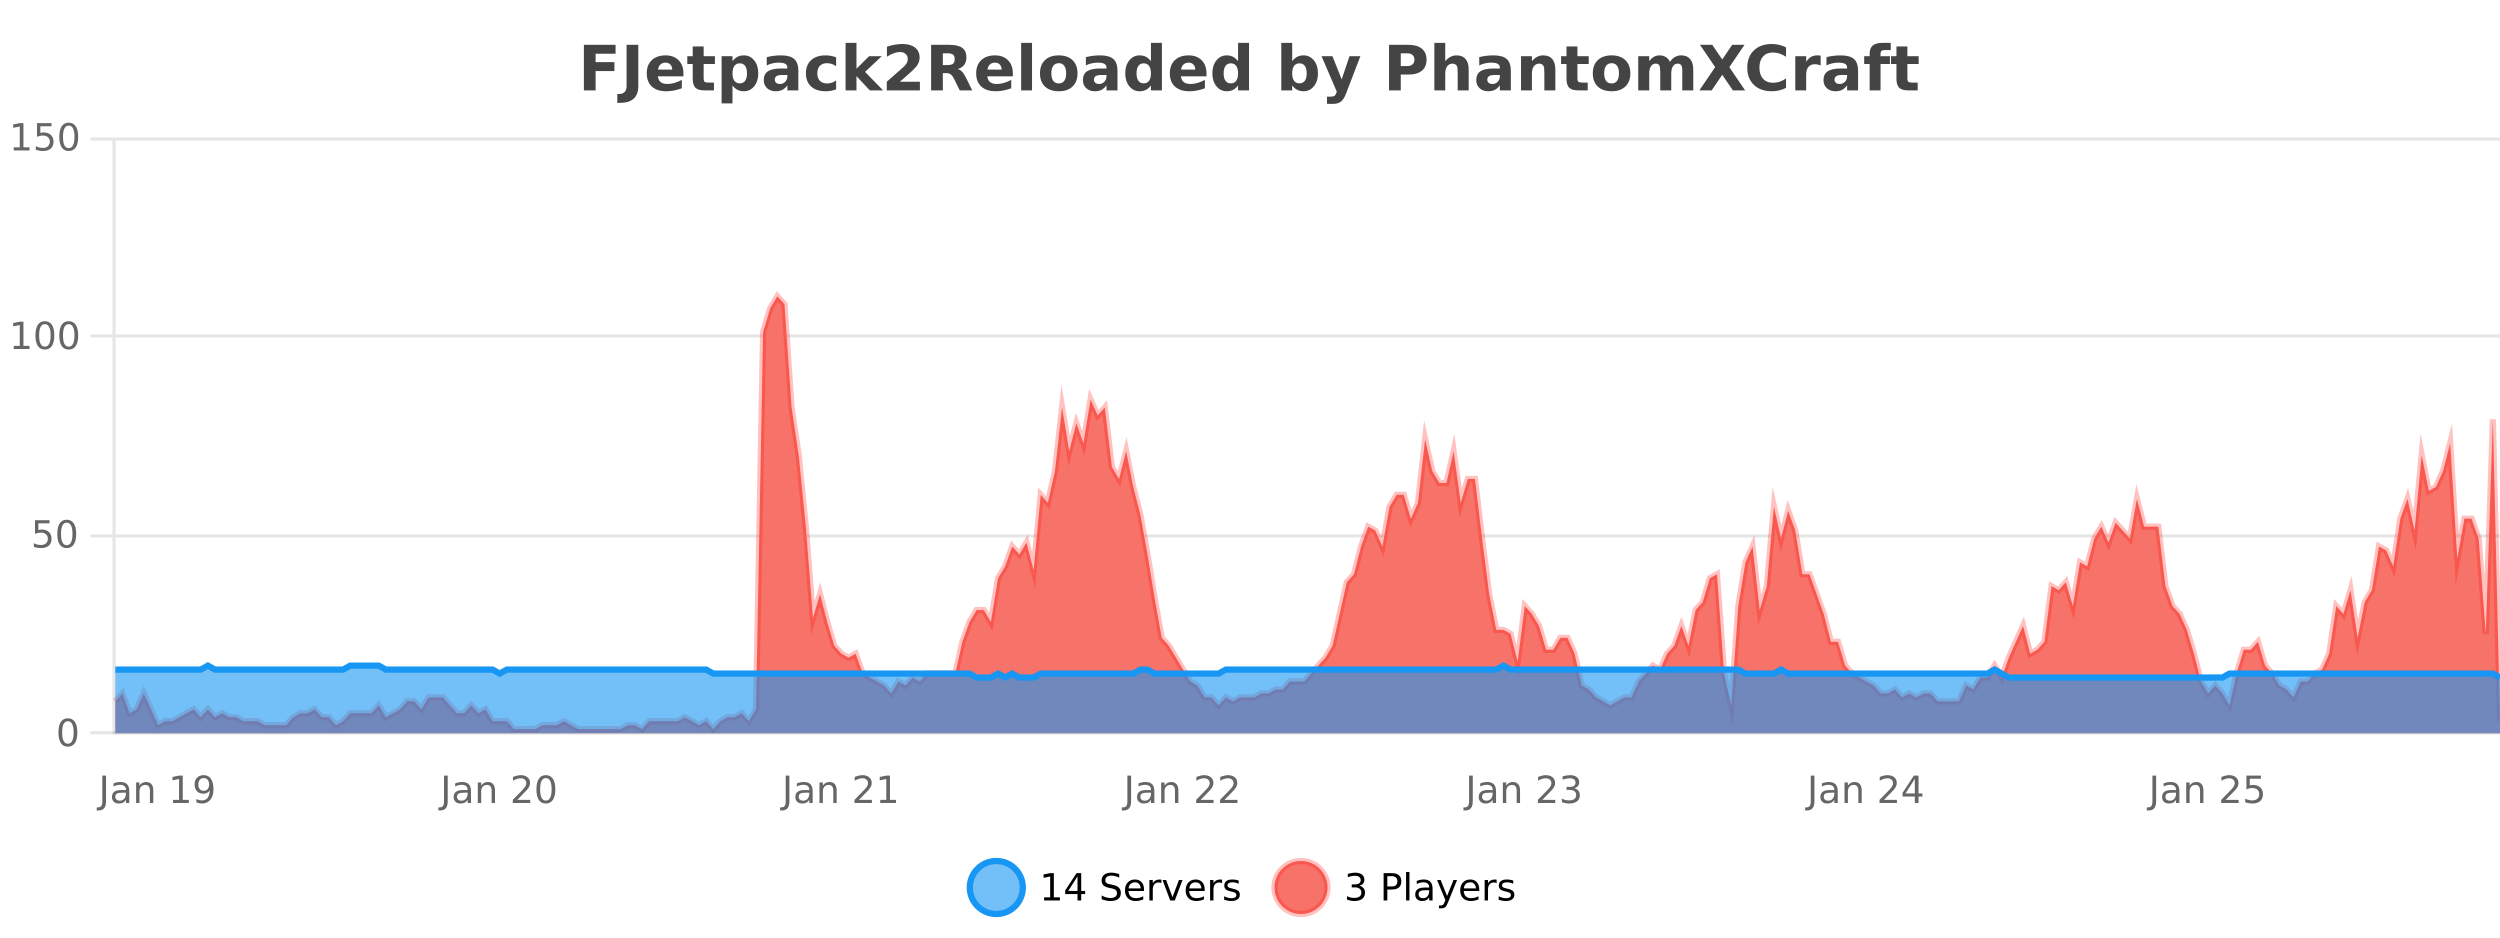
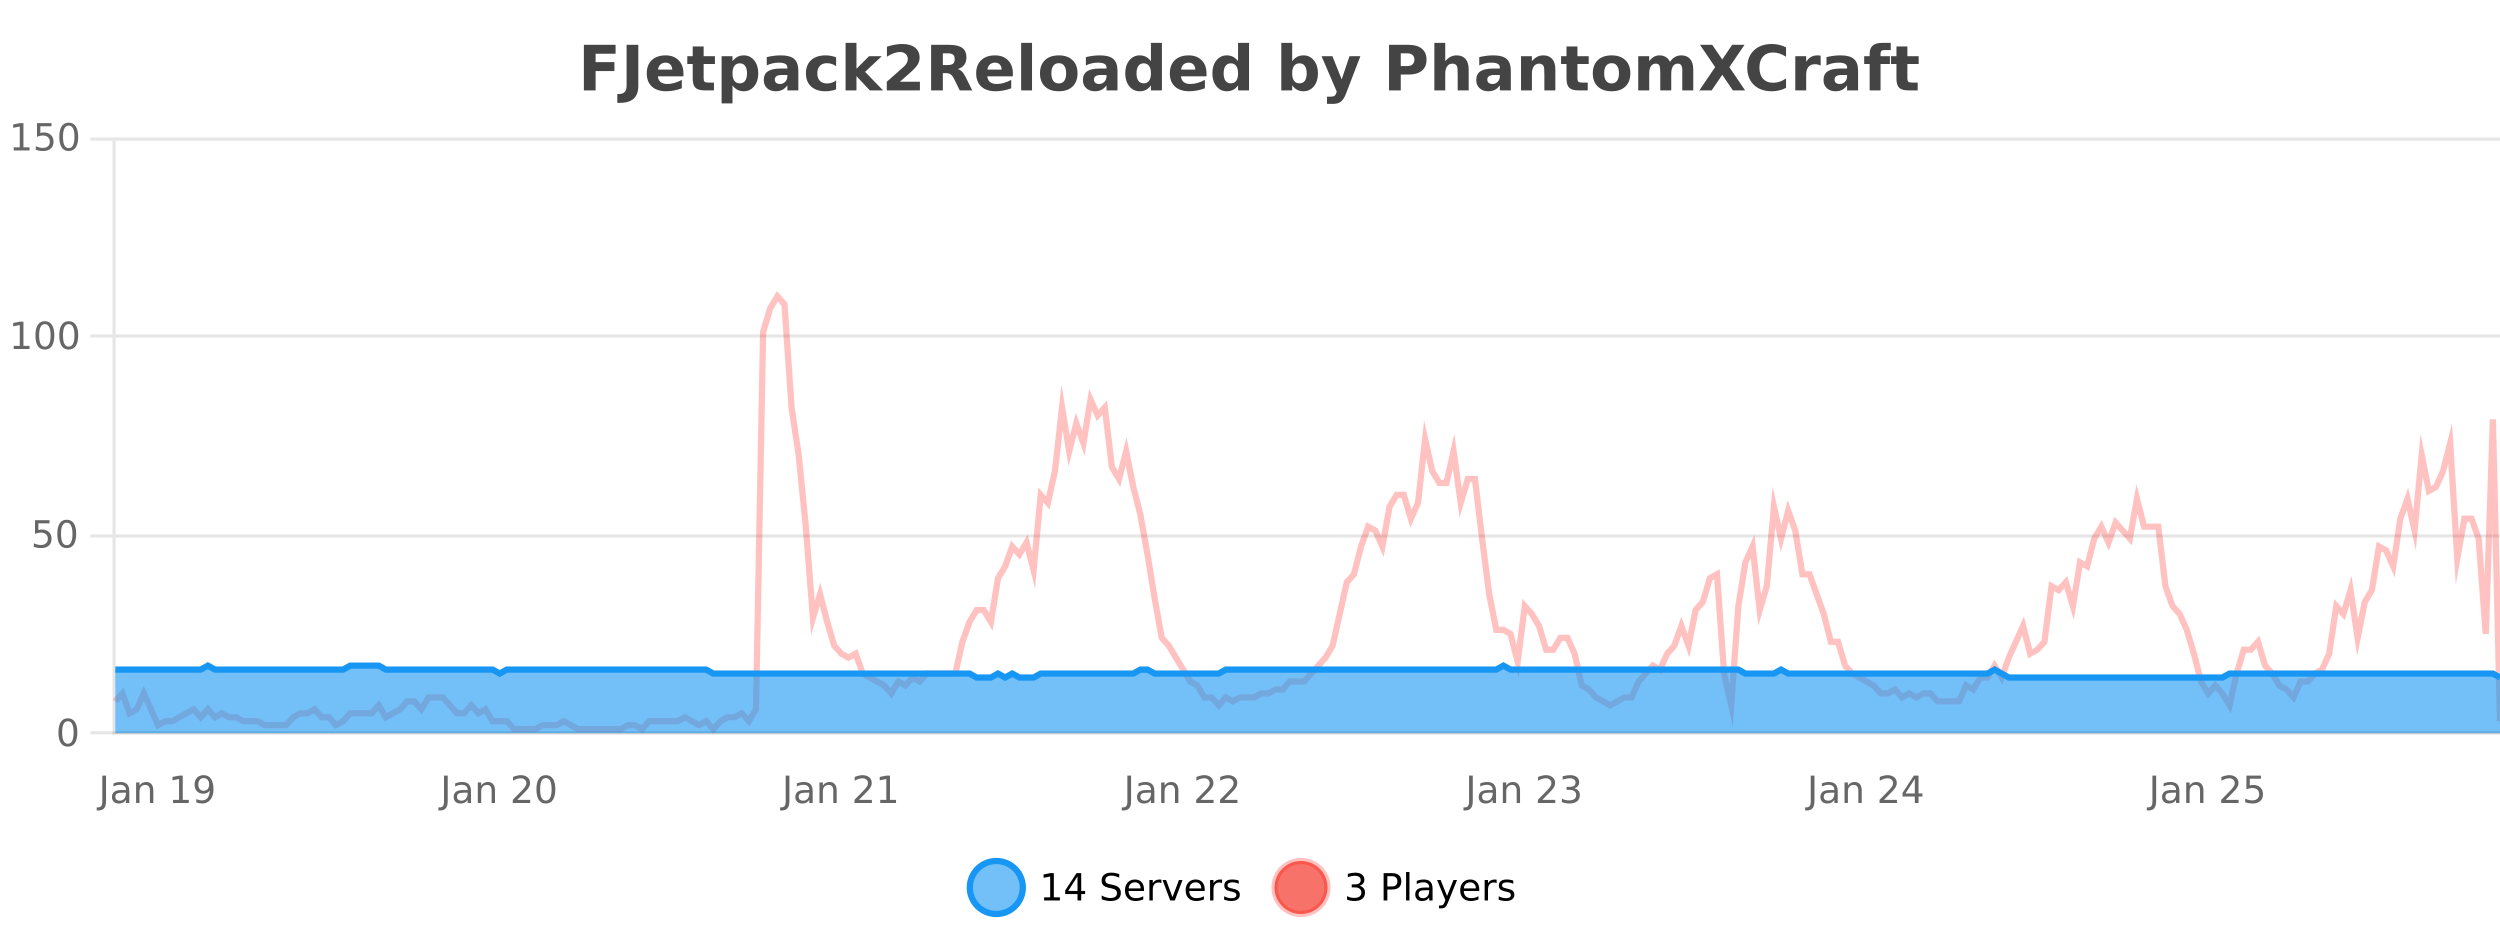
<svg xmlns="http://www.w3.org/2000/svg" width="800pt" height="300pt" viewBox="0 0 800 300" version="1.1">
  <defs>
    <clipPath id="clip1">
      <path d="M 282 263 L 356 263 L 356 300 L 282 300 Z M 282 263 " />
    </clipPath>
    <clipPath id="clip2">
      <path d="M 379 263 L 454 263 L 454 300 L 379 300 Z M 379 263 " />
    </clipPath>
    <clipPath id="clip3">
      <path d="M 36.906 94 L 800 94 L 800 234.602 L 36.906 234.602 Z M 36.906 94 " />
    </clipPath>
    <clipPath id="clip4">
      <path d="M 35.906 66 L 800 66 L 800 235.602 L 35.906 235.602 Z M 35.906 66 " />
    </clipPath>
    <clipPath id="clip5">
      <path d="M 36.906 213 L 800 213 L 800 234.602 L 36.906 234.602 Z M 36.906 213 " />
    </clipPath>
    <clipPath id="clip6">
      <path d="M 35.906 184 L 800 184 L 800 235.602 L 35.906 235.602 Z M 35.906 184 " />
    </clipPath>
  </defs>
  <g id="surface676446">
    <rect x="0" y="0" width="800" height="300" style="fill:rgb(100%,100%,100%);fill-opacity:1;stroke:none;" />
    <path style="fill:none;stroke-width:1;stroke-linecap:butt;stroke-linejoin:miter;stroke:rgb(0%,0%,0%);stroke-opacity:0.098;stroke-miterlimit:10;" d="M 37 234.5 L 800 234.5 " />
    <path style="fill:none;stroke-width:1;stroke-linecap:butt;stroke-linejoin:miter;stroke:rgb(0%,0%,0%);stroke-opacity:0.098;stroke-miterlimit:10;" d="M 28.906 234.5 L 36 234.5 " />
    <path style="fill:none;stroke-width:1;stroke-linecap:butt;stroke-linejoin:miter;stroke:rgb(0%,0%,0%);stroke-opacity:0.098;stroke-miterlimit:10;" d="M 37 171.5 L 800 171.5 " />
    <path style="fill:none;stroke-width:1;stroke-linecap:butt;stroke-linejoin:miter;stroke:rgb(0%,0%,0%);stroke-opacity:0.098;stroke-miterlimit:10;" d="M 28.906 171.5 L 36 171.5 " />
    <path style="fill:none;stroke-width:1;stroke-linecap:butt;stroke-linejoin:miter;stroke:rgb(0%,0%,0%);stroke-opacity:0.098;stroke-miterlimit:10;" d="M 37 107.5 L 800 107.5 " />
    <path style="fill:none;stroke-width:1;stroke-linecap:butt;stroke-linejoin:miter;stroke:rgb(0%,0%,0%);stroke-opacity:0.098;stroke-miterlimit:10;" d="M 28.906 107.5 L 36 107.5 " />
    <path style="fill:none;stroke-width:1;stroke-linecap:butt;stroke-linejoin:miter;stroke:rgb(0%,0%,0%);stroke-opacity:0.098;stroke-miterlimit:10;" d="M 37 44.5 L 800 44.5 " />
    <path style="fill:none;stroke-width:1;stroke-linecap:butt;stroke-linejoin:miter;stroke:rgb(0%,0%,0%);stroke-opacity:0.098;stroke-miterlimit:10;" d="M 28.906 44.5 L 36 44.5 " />
    <path style=" stroke:none;fill-rule:nonzero;fill:rgb(9.02%,58.824%,95.294%);fill-opacity:0.6;" d="M 327.305 284 C 327.305 288.688 323.508 292.484 318.82 292.484 C 314.133 292.484 310.336 288.688 310.336 284 C 310.336 279.312 314.133 275.516 318.82 275.516 C 323.508 275.516 327.305 279.312 327.305 284 Z M 327.305 284 " />
    <g clip-path="url(#clip1)" clip-rule="nonzero">
      <path style="fill:none;stroke-width:2;stroke-linecap:butt;stroke-linejoin:miter;stroke:rgb(9.02%,58.824%,95.294%);stroke-opacity:1;stroke-miterlimit:10;" d="M 327.305 284 C 327.305 288.688 323.508 292.484 318.82 292.484 C 314.133 292.484 310.336 288.688 310.336 284 C 310.336 279.312 314.133 275.516 318.82 275.516 C 323.508 275.516 327.305 279.312 327.305 284 Z M 327.305 284 " />
    </g>
    <path style=" stroke:none;fill-rule:nonzero;fill:rgb(0%,0%,0%);fill-opacity:1;" d="M 334.117 287.156 L 336.055 287.156 L 336.055 280.484 L 333.945 280.906 L 333.945 279.828 L 336.039 279.406 L 337.227 279.406 L 337.227 287.156 L 339.164 287.156 L 339.164 288.156 L 334.117 288.156 Z M 344.801 280.438 L 341.816 285.109 L 344.801 285.109 Z M 344.488 279.406 L 345.988 279.406 L 345.988 285.109 L 347.238 285.109 L 347.238 286.094 L 345.988 286.094 L 345.988 288.156 L 344.801 288.156 L 344.801 286.094 L 340.863 286.094 L 340.863 284.953 Z M 358.141 279.688 L 358.141 280.844 C 357.691 280.637 357.266 280.48 356.859 280.375 C 356.461 280.262 356.082 280.203 355.719 280.203 C 355.07 280.203 354.57 280.328 354.219 280.578 C 353.875 280.828 353.703 281.188 353.703 281.656 C 353.703 282.043 353.816 282.336 354.047 282.531 C 354.273 282.73 354.719 282.887 355.375 283 L 356.078 283.156 C 356.961 283.324 357.613 283.621 358.031 284.047 C 358.457 284.465 358.672 285.027 358.672 285.734 C 358.672 286.59 358.383 287.234 357.812 287.672 C 357.25 288.109 356.414 288.328 355.312 288.328 C 354.906 288.328 354.469 288.281 354 288.188 C 353.531 288.094 353.047 287.953 352.547 287.766 L 352.547 286.547 C 353.023 286.82 353.492 287.023 353.953 287.156 C 354.422 287.293 354.875 287.359 355.312 287.359 C 355.988 287.359 356.508 287.23 356.875 286.969 C 357.25 286.699 357.438 286.32 357.438 285.828 C 357.438 285.402 357.301 285.07 357.031 284.828 C 356.77 284.578 356.336 284.398 355.734 284.281 L 355.016 284.141 C 354.129 283.965 353.488 283.688 353.094 283.312 C 352.707 282.938 352.516 282.418 352.516 281.75 C 352.516 280.969 352.785 280.359 353.328 279.922 C 353.867 279.477 354.617 279.25 355.578 279.25 C 355.992 279.25 356.41 279.289 356.828 279.359 C 357.254 279.434 357.691 279.543 358.141 279.688 Z M 366.086 284.609 L 366.086 285.125 L 361.117 285.125 C 361.168 285.875 361.391 286.445 361.789 286.828 C 362.195 287.215 362.75 287.406 363.461 287.406 C 363.875 287.406 364.277 287.359 364.664 287.266 C 365.059 287.164 365.449 287.008 365.836 286.797 L 365.836 287.828 C 365.438 287.984 365.039 288.105 364.633 288.188 C 364.227 288.281 363.812 288.328 363.398 288.328 C 362.355 288.328 361.527 288.027 360.914 287.422 C 360.297 286.809 359.992 285.98 359.992 284.938 C 359.992 283.867 360.281 283.016 360.867 282.391 C 361.449 281.758 362.23 281.438 363.211 281.438 C 364.094 281.438 364.793 281.727 365.305 282.297 C 365.824 282.859 366.086 283.633 366.086 284.609 Z M 365.008 284.281 C 364.996 283.699 364.828 283.23 364.508 282.875 C 364.184 282.523 363.758 282.344 363.227 282.344 C 362.621 282.344 362.137 282.516 361.773 282.859 C 361.418 283.203 361.215 283.684 361.164 284.297 Z M 371.656 282.594 C 371.531 282.531 371.395 282.484 371.25 282.453 C 371.113 282.414 370.957 282.391 370.781 282.391 C 370.176 282.391 369.707 282.59 369.375 282.984 C 369.051 283.383 368.891 283.953 368.891 284.703 L 368.891 288.156 L 367.812 288.156 L 367.812 281.594 L 368.891 281.594 L 368.891 282.609 C 369.117 282.215 369.414 281.922 369.781 281.734 C 370.145 281.539 370.586 281.438 371.109 281.438 C 371.18 281.438 371.258 281.445 371.344 281.453 C 371.438 281.465 371.535 281.48 371.641 281.5 Z M 372.012 281.594 L 373.152 281.594 L 375.199 287.094 L 377.262 281.594 L 378.402 281.594 L 375.934 288.156 L 374.465 288.156 Z M 385.504 284.609 L 385.504 285.125 L 380.535 285.125 C 380.586 285.875 380.809 286.445 381.207 286.828 C 381.613 287.215 382.168 287.406 382.879 287.406 C 383.293 287.406 383.695 287.359 384.082 287.266 C 384.477 287.164 384.867 287.008 385.254 286.797 L 385.254 287.828 C 384.855 287.984 384.457 288.105 384.051 288.188 C 383.645 288.281 383.23 288.328 382.816 288.328 C 381.773 288.328 380.945 288.027 380.332 287.422 C 379.715 286.809 379.41 285.98 379.41 284.938 C 379.41 283.867 379.699 283.016 380.285 282.391 C 380.867 281.758 381.648 281.438 382.629 281.438 C 383.512 281.438 384.211 281.727 384.723 282.297 C 385.242 282.859 385.504 283.633 385.504 284.609 Z M 384.426 284.281 C 384.414 283.699 384.246 283.23 383.926 282.875 C 383.602 282.523 383.176 282.344 382.645 282.344 C 382.039 282.344 381.555 282.516 381.191 282.859 C 380.836 283.203 380.633 283.684 380.582 284.297 Z M 391.074 282.594 C 390.949 282.531 390.812 282.484 390.668 282.453 C 390.531 282.414 390.375 282.391 390.199 282.391 C 389.594 282.391 389.125 282.59 388.793 282.984 C 388.469 283.383 388.309 283.953 388.309 284.703 L 388.309 288.156 L 387.23 288.156 L 387.23 281.594 L 388.309 281.594 L 388.309 282.609 C 388.535 282.215 388.832 281.922 389.199 281.734 C 389.562 281.539 390.004 281.438 390.527 281.438 C 390.598 281.438 390.676 281.445 390.762 281.453 C 390.855 281.465 390.953 281.48 391.059 281.5 Z M 396.383 281.781 L 396.383 282.812 C 396.078 282.656 395.762 282.543 395.43 282.469 C 395.105 282.387 394.766 282.344 394.414 282.344 C 393.883 282.344 393.48 282.43 393.211 282.594 C 392.938 282.75 392.805 282.996 392.805 283.328 C 392.805 283.578 392.898 283.777 393.086 283.922 C 393.281 284.059 393.672 284.188 394.258 284.312 L 394.617 284.406 C 395.387 284.562 395.934 284.793 396.258 285.094 C 396.578 285.398 396.742 285.812 396.742 286.344 C 396.742 286.961 396.496 287.445 396.008 287.797 C 395.527 288.152 394.867 288.328 394.023 288.328 C 393.668 288.328 393.297 288.289 392.914 288.219 C 392.539 288.156 392.141 288.059 391.727 287.922 L 391.727 286.797 C 392.121 287.008 392.512 287.164 392.898 287.266 C 393.281 287.371 393.668 287.422 394.055 287.422 C 394.555 287.422 394.938 287.34 395.211 287.172 C 395.492 286.996 395.633 286.746 395.633 286.422 C 395.633 286.133 395.531 285.906 395.336 285.75 C 395.137 285.594 394.703 285.445 394.039 285.297 L 393.664 285.219 C 392.996 285.074 392.512 284.855 392.211 284.562 C 391.918 284.273 391.773 283.875 391.773 283.375 C 391.773 282.75 391.992 282.273 392.43 281.938 C 392.867 281.605 393.484 281.438 394.289 281.438 C 394.684 281.438 395.059 281.469 395.414 281.531 C 395.766 281.586 396.09 281.668 396.383 281.781 Z M 328.82 277.016 " />
    <path style=" stroke:none;fill-rule:nonzero;fill:rgb(96.863%,44.706%,40.784%);fill-opacity:1;" d="M 424.809 284 C 424.809 288.688 421.008 292.484 416.32 292.484 C 411.637 292.484 407.836 288.688 407.836 284 C 407.836 279.312 411.637 275.516 416.32 275.516 C 421.008 275.516 424.809 279.312 424.809 284 Z M 424.809 284 " />
    <g clip-path="url(#clip2)" clip-rule="nonzero">
      <path style="fill:none;stroke-width:2;stroke-linecap:butt;stroke-linejoin:miter;stroke:rgb(100%,4.706%,0%);stroke-opacity:0.247;stroke-miterlimit:10;" d="M 424.809 284 C 424.809 288.688 421.008 292.484 416.32 292.484 C 411.637 292.484 407.836 288.688 407.836 284 C 407.836 279.312 411.637 275.516 416.32 275.516 C 421.008 275.516 424.809 279.312 424.809 284 Z M 424.809 284 " />
    </g>
    <path style=" stroke:none;fill-rule:nonzero;fill:rgb(0%,0%,0%);fill-opacity:1;" d="M 435.008 283.438 C 435.57 283.562 436.008 283.82 436.32 284.203 C 436.641 284.578 436.805 285.047 436.805 285.609 C 436.805 286.477 436.508 287.148 435.914 287.625 C 435.32 288.094 434.477 288.328 433.383 288.328 C 433.016 288.328 432.637 288.289 432.242 288.219 C 431.855 288.148 431.461 288.039 431.055 287.891 L 431.055 286.75 C 431.375 286.938 431.73 287.086 432.117 287.188 C 432.512 287.281 432.922 287.328 433.352 287.328 C 434.09 287.328 434.652 287.184 435.039 286.891 C 435.434 286.602 435.633 286.172 435.633 285.609 C 435.633 285.102 435.449 284.699 435.086 284.406 C 434.719 284.117 434.219 283.969 433.586 283.969 L 432.555 283.969 L 432.555 283 L 433.633 283 C 434.203 283 434.648 282.887 434.961 282.656 C 435.273 282.418 435.43 282.078 435.43 281.641 C 435.43 281.195 435.266 280.852 434.945 280.609 C 434.633 280.371 434.18 280.25 433.586 280.25 C 433.25 280.25 432.898 280.289 432.523 280.359 C 432.156 280.422 431.75 280.527 431.305 280.672 L 431.305 279.625 C 431.762 279.5 432.184 279.406 432.57 279.344 C 432.965 279.281 433.336 279.25 433.68 279.25 C 434.586 279.25 435.297 279.453 435.82 279.859 C 436.34 280.266 436.602 280.82 436.602 281.516 C 436.602 282.008 436.461 282.418 436.18 282.75 C 435.906 283.086 435.516 283.312 435.008 283.438 Z M 443.945 280.375 L 443.945 283.672 L 445.43 283.672 C 445.98 283.672 446.406 283.531 446.711 283.25 C 447.012 282.961 447.164 282.547 447.164 282.016 C 447.164 281.496 447.012 281.094 446.711 280.812 C 446.406 280.523 445.98 280.375 445.43 280.375 Z M 442.758 279.406 L 445.43 279.406 C 446.418 279.406 447.164 279.633 447.664 280.078 C 448.164 280.516 448.414 281.164 448.414 282.016 C 448.414 282.883 448.164 283.539 447.664 283.984 C 447.164 284.422 446.418 284.641 445.43 284.641 L 443.945 284.641 L 443.945 288.156 L 442.758 288.156 Z M 449.945 279.031 L 451.023 279.031 L 451.023 288.156 L 449.945 288.156 Z M 456.266 284.859 C 455.398 284.859 454.797 284.961 454.453 285.156 C 454.117 285.355 453.953 285.695 453.953 286.172 C 453.953 286.559 454.078 286.867 454.328 287.094 C 454.586 287.312 454.93 287.422 455.359 287.422 C 455.961 287.422 456.441 287.215 456.797 286.797 C 457.16 286.371 457.344 285.805 457.344 285.094 L 457.344 284.859 Z M 458.422 284.406 L 458.422 288.156 L 457.344 288.156 L 457.344 287.156 C 457.094 287.555 456.785 287.852 456.422 288.047 C 456.055 288.234 455.609 288.328 455.078 288.328 C 454.398 288.328 453.863 288.141 453.469 287.766 C 453.07 287.383 452.875 286.875 452.875 286.25 C 452.875 285.512 453.117 284.953 453.609 284.578 C 454.109 284.203 454.848 284.016 455.828 284.016 L 457.344 284.016 L 457.344 283.906 C 457.344 283.406 457.176 283.023 456.844 282.75 C 456.52 282.48 456.066 282.344 455.484 282.344 C 455.109 282.344 454.738 282.391 454.375 282.484 C 454.02 282.578 453.68 282.715 453.359 282.891 L 453.359 281.891 C 453.754 281.734 454.133 281.621 454.5 281.547 C 454.875 281.477 455.238 281.438 455.594 281.438 C 456.539 281.438 457.25 281.684 457.719 282.172 C 458.188 282.664 458.422 283.406 458.422 284.406 Z M 463.367 288.766 C 463.062 289.547 462.766 290.055 462.477 290.297 C 462.184 290.535 461.797 290.656 461.32 290.656 L 460.461 290.656 L 460.461 289.75 L 461.086 289.75 C 461.387 289.75 461.617 289.676 461.773 289.531 C 461.938 289.395 462.121 289.066 462.32 288.547 L 462.523 288.047 L 459.867 281.594 L 461.008 281.594 L 463.055 286.719 L 465.117 281.594 L 466.258 281.594 Z M 473.359 284.609 L 473.359 285.125 L 468.391 285.125 C 468.441 285.875 468.664 286.445 469.062 286.828 C 469.469 287.215 470.023 287.406 470.734 287.406 C 471.148 287.406 471.551 287.359 471.938 287.266 C 472.332 287.164 472.723 287.008 473.109 286.797 L 473.109 287.828 C 472.711 287.984 472.312 288.105 471.906 288.188 C 471.5 288.281 471.086 288.328 470.672 288.328 C 469.629 288.328 468.801 288.027 468.188 287.422 C 467.57 286.809 467.266 285.98 467.266 284.938 C 467.266 283.867 467.555 283.016 468.141 282.391 C 468.723 281.758 469.504 281.438 470.484 281.438 C 471.367 281.438 472.066 281.727 472.578 282.297 C 473.098 282.859 473.359 283.633 473.359 284.609 Z M 472.281 284.281 C 472.27 283.699 472.102 283.23 471.781 282.875 C 471.457 282.523 471.031 282.344 470.5 282.344 C 469.895 282.344 469.41 282.516 469.047 282.859 C 468.691 283.203 468.488 283.684 468.438 284.297 Z M 478.93 282.594 C 478.805 282.531 478.668 282.484 478.523 282.453 C 478.387 282.414 478.23 282.391 478.055 282.391 C 477.449 282.391 476.98 282.59 476.648 282.984 C 476.324 283.383 476.164 283.953 476.164 284.703 L 476.164 288.156 L 475.086 288.156 L 475.086 281.594 L 476.164 281.594 L 476.164 282.609 C 476.391 282.215 476.688 281.922 477.055 281.734 C 477.418 281.539 477.859 281.438 478.383 281.438 C 478.453 281.438 478.531 281.445 478.617 281.453 C 478.711 281.465 478.809 281.48 478.914 281.5 Z M 484.238 281.781 L 484.238 282.812 C 483.934 282.656 483.617 282.543 483.285 282.469 C 482.961 282.387 482.621 282.344 482.27 282.344 C 481.738 282.344 481.336 282.43 481.066 282.594 C 480.793 282.75 480.66 282.996 480.66 283.328 C 480.66 283.578 480.754 283.777 480.941 283.922 C 481.137 284.059 481.527 284.188 482.113 284.312 L 482.473 284.406 C 483.242 284.562 483.789 284.793 484.113 285.094 C 484.434 285.398 484.598 285.812 484.598 286.344 C 484.598 286.961 484.352 287.445 483.863 287.797 C 483.383 288.152 482.723 288.328 481.879 288.328 C 481.523 288.328 481.152 288.289 480.77 288.219 C 480.395 288.156 479.996 288.059 479.582 287.922 L 479.582 286.797 C 479.977 287.008 480.367 287.164 480.754 287.266 C 481.137 287.371 481.523 287.422 481.91 287.422 C 482.41 287.422 482.793 287.34 483.066 287.172 C 483.348 286.996 483.488 286.746 483.488 286.422 C 483.488 286.133 483.387 285.906 483.191 285.75 C 482.992 285.594 482.559 285.445 481.895 285.297 L 481.52 285.219 C 480.852 285.074 480.367 284.855 480.066 284.562 C 479.773 284.273 479.629 283.875 479.629 283.375 C 479.629 282.75 479.848 282.273 480.285 281.938 C 480.723 281.605 481.34 281.438 482.145 281.438 C 482.539 281.438 482.914 281.469 483.27 281.531 C 483.621 281.586 483.945 281.668 484.238 281.781 Z M 426.32 277.016 " />
    <path style=" stroke:none;fill-rule:nonzero;fill:rgb(26.667%,26.667%,26.667%);fill-opacity:1;" d="M 186.844 14.344 L 196.984 14.344 L 196.984 17.188 L 190.594 17.188 L 190.594 19.891 L 196.609 19.891 L 196.609 22.734 L 190.594 22.734 L 190.594 28.922 L 186.844 28.922 Z M 200.508 14.344 L 204.258 14.344 L 204.258 27.5 C 204.258 29.32 203.762 30.68 202.773 31.578 C 201.793 32.473 200.305 32.922 198.305 32.922 L 197.539 32.922 L 197.539 30.078 L 198.133 30.078 C 198.914 30.078 199.5 29.859 199.898 29.422 C 200.305 28.992 200.508 28.355 200.508 27.5 Z M 218.695 23.422 L 218.695 24.422 L 210.523 24.422 C 210.605 25.246 210.902 25.859 211.414 26.266 C 211.922 26.672 212.633 26.875 213.539 26.875 C 214.277 26.875 215.031 26.766 215.805 26.547 C 216.574 26.328 217.367 26 218.18 25.562 L 218.18 28.25 C 217.355 28.562 216.527 28.797 215.695 28.953 C 214.871 29.117 214.047 29.203 213.227 29.203 C 211.246 29.203 209.703 28.703 208.602 27.703 C 207.508 26.695 206.961 25.281 206.961 23.469 C 206.961 21.68 207.496 20.273 208.57 19.25 C 209.652 18.23 211.137 17.719 213.023 17.719 C 214.742 17.719 216.117 18.242 217.148 19.281 C 218.18 20.312 218.695 21.695 218.695 23.422 Z M 215.102 22.266 C 215.102 21.602 214.906 21.062 214.523 20.656 C 214.137 20.25 213.633 20.047 213.008 20.047 C 212.328 20.047 211.777 20.242 211.352 20.625 C 210.934 21 210.672 21.547 210.57 22.266 Z M 225.168 14.875 L 225.168 17.984 L 228.777 17.984 L 228.777 20.484 L 225.168 20.484 L 225.168 25.125 C 225.168 25.637 225.266 25.98 225.465 26.156 C 225.672 26.336 226.074 26.422 226.668 26.422 L 228.465 26.422 L 228.465 28.922 L 225.465 28.922 C 224.09 28.922 223.109 28.637 222.527 28.062 C 221.953 27.48 221.668 26.5 221.668 25.125 L 221.668 20.484 L 219.934 20.484 L 219.934 17.984 L 221.668 17.984 L 221.668 14.875 Z M 234.398 27.344 L 234.398 33.078 L 230.914 33.078 L 230.914 17.984 L 234.398 17.984 L 234.398 19.578 C 234.887 18.945 235.422 18.477 236.008 18.172 C 236.59 17.871 237.262 17.719 238.023 17.719 C 239.375 17.719 240.484 18.258 241.352 19.328 C 242.215 20.402 242.648 21.781 242.648 23.469 C 242.648 25.148 242.215 26.523 241.352 27.594 C 240.484 28.668 239.375 29.203 238.023 29.203 C 237.262 29.203 236.59 29.051 236.008 28.75 C 235.422 28.449 234.887 27.98 234.398 27.344 Z M 236.727 20.266 C 235.977 20.266 235.398 20.543 234.992 21.094 C 234.594 21.637 234.398 22.43 234.398 23.469 C 234.398 24.5 234.594 25.293 234.992 25.844 C 235.398 26.398 235.977 26.672 236.727 26.672 C 237.477 26.672 238.047 26.402 238.445 25.859 C 238.84 25.309 239.039 24.512 239.039 23.469 C 239.039 22.43 238.84 21.637 238.445 21.094 C 238.047 20.543 237.477 20.266 236.727 20.266 Z M 250.125 24 C 249.395 24 248.848 24.125 248.484 24.375 C 248.117 24.617 247.938 24.98 247.938 25.469 C 247.938 25.906 248.082 26.25 248.375 26.5 C 248.676 26.75 249.086 26.875 249.609 26.875 C 250.266 26.875 250.816 26.641 251.266 26.172 C 251.723 25.703 251.953 25.117 251.953 24.406 L 251.953 24 Z M 255.469 22.688 L 255.469 28.922 L 251.953 28.922 L 251.953 27.297 C 251.484 27.965 250.953 28.449 250.359 28.75 C 249.773 29.051 249.062 29.203 248.219 29.203 C 247.094 29.203 246.176 28.875 245.469 28.219 C 244.758 27.555 244.406 26.695 244.406 25.641 C 244.406 24.359 244.844 23.422 245.719 22.828 C 246.602 22.227 247.992 21.922 249.891 21.922 L 251.953 21.922 L 251.953 21.641 C 251.953 21.09 251.734 20.688 251.297 20.438 C 250.859 20.18 250.176 20.047 249.25 20.047 C 248.5 20.047 247.801 20.125 247.156 20.281 C 246.508 20.43 245.91 20.648 245.359 20.938 L 245.359 18.281 C 246.109 18.094 246.859 17.953 247.609 17.859 C 248.367 17.766 249.129 17.719 249.891 17.719 C 251.859 17.719 253.281 18.109 254.156 18.891 C 255.031 19.664 255.469 20.93 255.469 22.688 Z M 267.555 18.328 L 267.555 21.172 C 267.086 20.852 266.609 20.609 266.133 20.453 C 265.652 20.297 265.152 20.219 264.633 20.219 C 263.664 20.219 262.902 20.508 262.352 21.078 C 261.809 21.641 261.539 22.438 261.539 23.469 C 261.539 24.492 261.809 25.289 262.352 25.859 C 262.902 26.422 263.664 26.703 264.633 26.703 C 265.184 26.703 265.703 26.625 266.195 26.469 C 266.684 26.305 267.137 26.059 267.555 25.734 L 267.555 28.594 C 267.012 28.805 266.461 28.953 265.898 29.047 C 265.336 29.148 264.766 29.203 264.195 29.203 C 262.227 29.203 260.684 28.699 259.57 27.688 C 258.453 26.68 257.898 25.273 257.898 23.469 C 257.898 21.656 258.453 20.246 259.57 19.234 C 260.684 18.227 262.227 17.719 264.195 17.719 C 264.766 17.719 265.328 17.773 265.883 17.875 C 266.445 17.969 267 18.121 267.555 18.328 Z M 270.586 13.719 L 274.07 13.719 L 274.07 22 L 278.102 17.984 L 282.164 17.984 L 276.82 23 L 282.586 28.922 L 278.336 28.922 L 274.07 24.359 L 274.07 28.922 L 270.586 28.922 Z M 287.961 26.156 L 294.367 26.156 L 294.367 28.922 L 283.773 28.922 L 283.773 26.156 L 289.102 21.453 C 289.578 21.027 289.93 20.609 290.148 20.203 C 290.375 19.789 290.492 19.359 290.492 18.922 C 290.492 18.234 290.262 17.684 289.805 17.266 C 289.344 16.852 288.734 16.641 287.977 16.641 C 287.391 16.641 286.75 16.766 286.055 17.016 C 285.355 17.266 284.609 17.641 283.82 18.141 L 283.82 14.938 C 284.664 14.656 285.496 14.445 286.32 14.297 C 287.152 14.152 287.965 14.078 288.758 14.078 C 290.508 14.078 291.859 14.465 292.82 15.234 C 293.789 15.996 294.273 17.062 294.273 18.438 C 294.273 19.242 294.062 19.984 293.648 20.672 C 293.242 21.352 292.383 22.266 291.07 23.422 Z M 303.285 20.812 C 304.074 20.812 304.645 20.668 304.988 20.375 C 305.332 20.074 305.504 19.59 305.504 18.922 C 305.504 18.258 305.332 17.781 304.988 17.5 C 304.645 17.211 304.074 17.062 303.285 17.062 L 301.707 17.062 L 301.707 20.812 Z M 301.707 23.406 L 301.707 28.922 L 297.957 28.922 L 297.957 14.344 L 303.691 14.344 C 305.605 14.344 307.012 14.668 307.91 15.312 C 308.805 15.961 309.254 16.977 309.254 18.359 C 309.254 19.328 309.02 20.125 308.551 20.75 C 308.09 21.367 307.395 21.82 306.457 22.109 C 306.965 22.227 307.426 22.492 307.832 22.906 C 308.238 23.312 308.648 23.938 309.066 24.781 L 311.113 28.922 L 307.113 28.922 L 305.332 25.297 C 304.977 24.57 304.613 24.074 304.238 23.812 C 303.871 23.543 303.383 23.406 302.77 23.406 Z M 324.109 23.422 L 324.109 24.422 L 315.938 24.422 C 316.02 25.246 316.316 25.859 316.828 26.266 C 317.336 26.672 318.047 26.875 318.953 26.875 C 319.691 26.875 320.445 26.766 321.219 26.547 C 321.988 26.328 322.781 26 323.594 25.562 L 323.594 28.25 C 322.77 28.562 321.941 28.797 321.109 28.953 C 320.285 29.117 319.461 29.203 318.641 29.203 C 316.66 29.203 315.117 28.703 314.016 27.703 C 312.922 26.695 312.375 25.281 312.375 23.469 C 312.375 21.68 312.91 20.273 313.984 19.25 C 315.066 18.23 316.551 17.719 318.438 17.719 C 320.156 17.719 321.531 18.242 322.562 19.281 C 323.594 20.312 324.109 21.695 324.109 23.422 Z M 320.516 22.266 C 320.516 21.602 320.32 21.062 319.938 20.656 C 319.551 20.25 319.047 20.047 318.422 20.047 C 317.742 20.047 317.191 20.242 316.766 20.625 C 316.348 21 316.086 21.547 315.984 22.266 Z M 326.766 13.719 L 330.25 13.719 L 330.25 28.922 L 326.766 28.922 Z M 338.824 20.219 C 338.043 20.219 337.449 20.5 337.043 21.062 C 336.637 21.617 336.434 22.418 336.434 23.469 C 336.434 24.512 336.637 25.312 337.043 25.875 C 337.449 26.43 338.043 26.703 338.824 26.703 C 339.582 26.703 340.16 26.43 340.559 25.875 C 340.965 25.312 341.168 24.512 341.168 23.469 C 341.168 22.418 340.965 21.617 340.559 21.062 C 340.16 20.5 339.582 20.219 338.824 20.219 Z M 338.824 17.719 C 340.699 17.719 342.16 18.23 343.215 19.25 C 344.277 20.262 344.809 21.668 344.809 23.469 C 344.809 25.262 344.277 26.668 343.215 27.688 C 342.16 28.699 340.699 29.203 338.824 29.203 C 336.926 29.203 335.449 28.699 334.387 27.688 C 333.324 26.668 332.793 25.262 332.793 23.469 C 332.793 21.668 333.324 20.262 334.387 19.25 C 335.449 18.23 336.926 17.719 338.824 17.719 Z M 352.25 24 C 351.52 24 350.973 24.125 350.609 24.375 C 350.242 24.617 350.062 24.98 350.062 25.469 C 350.062 25.906 350.207 26.25 350.5 26.5 C 350.801 26.75 351.211 26.875 351.734 26.875 C 352.391 26.875 352.941 26.641 353.391 26.172 C 353.848 25.703 354.078 25.117 354.078 24.406 L 354.078 24 Z M 357.594 22.688 L 357.594 28.922 L 354.078 28.922 L 354.078 27.297 C 353.609 27.965 353.078 28.449 352.484 28.75 C 351.898 29.051 351.188 29.203 350.344 29.203 C 349.219 29.203 348.301 28.875 347.594 28.219 C 346.883 27.555 346.531 26.695 346.531 25.641 C 346.531 24.359 346.969 23.422 347.844 22.828 C 348.727 22.227 350.117 21.922 352.016 21.922 L 354.078 21.922 L 354.078 21.641 C 354.078 21.09 353.859 20.688 353.422 20.438 C 352.984 20.18 352.301 20.047 351.375 20.047 C 350.625 20.047 349.926 20.125 349.281 20.281 C 348.633 20.43 348.035 20.648 347.484 20.938 L 347.484 18.281 C 348.234 18.094 348.984 17.953 349.734 17.859 C 350.492 17.766 351.254 17.719 352.016 17.719 C 353.984 17.719 355.406 18.109 356.281 18.891 C 357.156 19.664 357.594 20.93 357.594 22.688 Z M 368.297 19.578 L 368.297 13.719 L 371.812 13.719 L 371.812 28.922 L 368.297 28.922 L 368.297 27.344 C 367.816 27.992 367.285 28.465 366.703 28.766 C 366.117 29.055 365.445 29.203 364.688 29.203 C 363.344 29.203 362.238 28.668 361.375 27.594 C 360.508 26.523 360.078 25.148 360.078 23.469 C 360.078 21.781 360.508 20.402 361.375 19.328 C 362.238 18.258 363.344 17.719 364.688 17.719 C 365.445 17.719 366.117 17.871 366.703 18.172 C 367.285 18.477 367.816 18.945 368.297 19.578 Z M 365.984 26.672 C 366.734 26.672 367.305 26.402 367.703 25.859 C 368.098 25.309 368.297 24.512 368.297 23.469 C 368.297 22.43 368.098 21.637 367.703 21.094 C 367.305 20.543 366.734 20.266 365.984 20.266 C 365.242 20.266 364.676 20.543 364.281 21.094 C 363.883 21.637 363.688 22.43 363.688 23.469 C 363.688 24.512 363.883 25.309 364.281 25.859 C 364.676 26.402 365.242 26.672 365.984 26.672 Z M 386.078 23.422 L 386.078 24.422 L 377.906 24.422 C 377.988 25.246 378.285 25.859 378.797 26.266 C 379.305 26.672 380.016 26.875 380.922 26.875 C 381.66 26.875 382.414 26.766 383.188 26.547 C 383.957 26.328 384.75 26 385.562 25.562 L 385.562 28.25 C 384.738 28.562 383.91 28.797 383.078 28.953 C 382.254 29.117 381.43 29.203 380.609 29.203 C 378.629 29.203 377.086 28.703 375.984 27.703 C 374.891 26.695 374.344 25.281 374.344 23.469 C 374.344 21.68 374.879 20.273 375.953 19.25 C 377.035 18.23 378.52 17.719 380.406 17.719 C 382.125 17.719 383.5 18.242 384.531 19.281 C 385.562 20.312 386.078 21.695 386.078 23.422 Z M 382.484 22.266 C 382.484 21.602 382.289 21.062 381.906 20.656 C 381.52 20.25 381.016 20.047 380.391 20.047 C 379.711 20.047 379.16 20.242 378.734 20.625 C 378.316 21 378.055 21.547 377.953 22.266 Z M 396.176 19.578 L 396.176 13.719 L 399.691 13.719 L 399.691 28.922 L 396.176 28.922 L 396.176 27.344 C 395.695 27.992 395.164 28.465 394.582 28.766 C 393.996 29.055 393.324 29.203 392.566 29.203 C 391.223 29.203 390.117 28.668 389.254 27.594 C 388.387 26.523 387.957 25.148 387.957 23.469 C 387.957 21.781 388.387 20.402 389.254 19.328 C 390.117 18.258 391.223 17.719 392.566 17.719 C 393.324 17.719 393.996 17.871 394.582 18.172 C 395.164 18.477 395.695 18.945 396.176 19.578 Z M 393.863 26.672 C 394.613 26.672 395.184 26.402 395.582 25.859 C 395.977 25.309 396.176 24.512 396.176 23.469 C 396.176 22.43 395.977 21.637 395.582 21.094 C 395.184 20.543 394.613 20.266 393.863 20.266 C 393.121 20.266 392.555 20.543 392.16 21.094 C 391.762 21.637 391.566 22.43 391.566 23.469 C 391.566 24.512 391.762 25.309 392.16 25.859 C 392.555 26.402 393.121 26.672 393.863 26.672 Z M 415.828 26.672 C 416.578 26.672 417.148 26.402 417.547 25.859 C 417.941 25.309 418.141 24.512 418.141 23.469 C 418.141 22.43 417.941 21.637 417.547 21.094 C 417.148 20.543 416.578 20.266 415.828 20.266 C 415.078 20.266 414.5 20.543 414.094 21.094 C 413.695 21.637 413.5 22.43 413.5 23.469 C 413.5 24.5 413.695 25.293 414.094 25.844 C 414.5 26.398 415.078 26.672 415.828 26.672 Z M 413.5 19.578 C 413.988 18.945 414.523 18.477 415.109 18.172 C 415.691 17.871 416.363 17.719 417.125 17.719 C 418.477 17.719 419.586 18.258 420.453 19.328 C 421.316 20.402 421.75 21.781 421.75 23.469 C 421.75 25.148 421.316 26.523 420.453 27.594 C 419.586 28.668 418.477 29.203 417.125 29.203 C 416.363 29.203 415.691 29.051 415.109 28.75 C 414.523 28.449 413.988 27.98 413.5 27.344 L 413.5 28.922 L 410.016 28.922 L 410.016 13.719 L 413.5 13.719 Z M 422.898 17.984 L 426.383 17.984 L 429.336 25.406 L 431.836 17.984 L 435.32 17.984 L 430.727 29.953 C 430.266 31.172 429.727 32.02 429.102 32.5 C 428.484 32.988 427.68 33.234 426.68 33.234 L 424.648 33.234 L 424.648 30.938 L 425.742 30.938 C 426.336 30.938 426.766 30.844 427.039 30.656 C 427.309 30.469 427.516 30.129 427.664 29.641 L 427.773 29.344 Z M 444.492 14.344 L 450.727 14.344 C 452.578 14.344 454 14.758 454.992 15.578 C 455.992 16.402 456.492 17.574 456.492 19.094 C 456.492 20.625 455.992 21.805 454.992 22.625 C 454 23.449 452.578 23.859 450.727 23.859 L 448.242 23.859 L 448.242 28.922 L 444.492 28.922 Z M 448.242 17.062 L 448.242 21.141 L 450.32 21.141 C 451.047 21.141 451.609 20.965 452.008 20.609 C 452.414 20.258 452.617 19.75 452.617 19.094 C 452.617 18.449 452.414 17.949 452.008 17.594 C 451.609 17.242 451.047 17.062 450.32 17.062 Z M 469.977 22.266 L 469.977 28.922 L 466.461 28.922 L 466.461 23.844 C 466.461 22.887 466.438 22.23 466.398 21.875 C 466.355 21.512 466.281 21.246 466.18 21.078 C 466.043 20.852 465.855 20.672 465.617 20.547 C 465.387 20.422 465.121 20.359 464.82 20.359 C 464.09 20.359 463.516 20.641 463.102 21.203 C 462.684 21.766 462.477 22.547 462.477 23.547 L 462.477 28.922 L 458.992 28.922 L 458.992 13.719 L 462.477 13.719 L 462.477 19.578 C 463.008 18.945 463.57 18.477 464.164 18.172 C 464.758 17.871 465.406 17.719 466.117 17.719 C 467.387 17.719 468.344 18.109 468.992 18.891 C 469.648 19.664 469.977 20.789 469.977 22.266 Z M 478.121 24 C 477.391 24 476.844 24.125 476.48 24.375 C 476.113 24.617 475.934 24.98 475.934 25.469 C 475.934 25.906 476.078 26.25 476.371 26.5 C 476.672 26.75 477.082 26.875 477.605 26.875 C 478.262 26.875 478.812 26.641 479.262 26.172 C 479.719 25.703 479.949 25.117 479.949 24.406 L 479.949 24 Z M 483.465 22.688 L 483.465 28.922 L 479.949 28.922 L 479.949 27.297 C 479.48 27.965 478.949 28.449 478.355 28.75 C 477.77 29.051 477.059 29.203 476.215 29.203 C 475.09 29.203 474.172 28.875 473.465 28.219 C 472.754 27.555 472.402 26.695 472.402 25.641 C 472.402 24.359 472.84 23.422 473.715 22.828 C 474.598 22.227 475.988 21.922 477.887 21.922 L 479.949 21.922 L 479.949 21.641 C 479.949 21.09 479.73 20.688 479.293 20.438 C 478.855 20.18 478.172 20.047 477.246 20.047 C 476.496 20.047 475.797 20.125 475.152 20.281 C 474.504 20.43 473.906 20.648 473.355 20.938 L 473.355 18.281 C 474.105 18.094 474.855 17.953 475.605 17.859 C 476.363 17.766 477.125 17.719 477.887 17.719 C 479.855 17.719 481.277 18.109 482.152 18.891 C 483.027 19.664 483.465 20.93 483.465 22.688 Z M 497.711 22.266 L 497.711 28.922 L 494.195 28.922 L 494.195 23.828 C 494.195 22.883 494.172 22.23 494.133 21.875 C 494.09 21.512 494.016 21.246 493.914 21.078 C 493.777 20.852 493.59 20.672 493.352 20.547 C 493.121 20.422 492.855 20.359 492.555 20.359 C 491.824 20.359 491.25 20.641 490.836 21.203 C 490.418 21.766 490.211 22.547 490.211 23.547 L 490.211 28.922 L 486.727 28.922 L 486.727 17.984 L 490.211 17.984 L 490.211 19.578 C 490.742 18.945 491.305 18.477 491.898 18.172 C 492.492 17.871 493.141 17.719 493.852 17.719 C 495.121 17.719 496.078 18.109 496.727 18.891 C 497.383 19.664 497.711 20.789 497.711 22.266 Z M 504.777 14.875 L 504.777 17.984 L 508.387 17.984 L 508.387 20.484 L 504.777 20.484 L 504.777 25.125 C 504.777 25.637 504.875 25.98 505.074 26.156 C 505.281 26.336 505.684 26.422 506.277 26.422 L 508.074 26.422 L 508.074 28.922 L 505.074 28.922 C 503.699 28.922 502.719 28.637 502.137 28.062 C 501.562 27.48 501.277 26.5 501.277 25.125 L 501.277 20.484 L 499.543 20.484 L 499.543 17.984 L 501.277 17.984 L 501.277 14.875 Z M 515.727 20.219 C 514.945 20.219 514.352 20.5 513.945 21.062 C 513.539 21.617 513.336 22.418 513.336 23.469 C 513.336 24.512 513.539 25.312 513.945 25.875 C 514.352 26.43 514.945 26.703 515.727 26.703 C 516.484 26.703 517.062 26.43 517.461 25.875 C 517.867 25.312 518.07 24.512 518.07 23.469 C 518.07 22.418 517.867 21.617 517.461 21.062 C 517.062 20.5 516.484 20.219 515.727 20.219 Z M 515.727 17.719 C 517.602 17.719 519.062 18.23 520.117 19.25 C 521.18 20.262 521.711 21.668 521.711 23.469 C 521.711 25.262 521.18 26.668 520.117 27.688 C 519.062 28.699 517.602 29.203 515.727 29.203 C 513.828 29.203 512.352 28.699 511.289 27.688 C 510.227 26.668 509.695 25.262 509.695 23.469 C 509.695 21.668 510.227 20.262 511.289 19.25 C 512.352 18.23 513.828 17.719 515.727 17.719 Z M 534.391 19.797 C 534.836 19.121 535.363 18.605 535.969 18.25 C 536.582 17.898 537.254 17.719 537.984 17.719 C 539.234 17.719 540.188 18.109 540.844 18.891 C 541.508 19.664 541.844 20.789 541.844 22.266 L 541.844 28.922 L 538.328 28.922 L 538.328 23.219 C 538.328 23.137 538.328 23.047 538.328 22.953 C 538.336 22.859 538.344 22.73 538.344 22.562 C 538.344 21.793 538.227 21.234 538 20.891 C 537.77 20.539 537.398 20.359 536.891 20.359 C 536.234 20.359 535.723 20.637 535.359 21.188 C 534.992 21.73 534.805 22.516 534.797 23.547 L 534.797 28.922 L 531.281 28.922 L 531.281 23.219 C 531.281 22.012 531.176 21.234 530.969 20.891 C 530.758 20.539 530.391 20.359 529.859 20.359 C 529.18 20.359 528.66 20.637 528.297 21.188 C 527.93 21.73 527.75 22.516 527.75 23.547 L 527.75 28.922 L 524.234 28.922 L 524.234 17.984 L 527.75 17.984 L 527.75 19.578 C 528.188 18.965 528.68 18.5 529.234 18.188 C 529.785 17.875 530.398 17.719 531.078 17.719 C 531.828 17.719 532.492 17.902 533.078 18.266 C 533.66 18.633 534.098 19.141 534.391 19.797 Z M 553.387 21.484 L 558.434 28.922 L 554.527 28.922 L 551.121 23.938 L 547.73 28.922 L 543.793 28.922 L 548.855 21.484 L 543.996 14.344 L 547.918 14.344 L 551.121 19.031 L 554.293 14.344 L 558.246 14.344 Z M 571.531 28.125 C 570.832 28.48 570.109 28.746 569.359 28.922 C 568.617 29.109 567.836 29.203 567.016 29.203 C 564.586 29.203 562.664 28.527 561.25 27.172 C 559.832 25.809 559.125 23.965 559.125 21.641 C 559.125 19.32 559.832 17.48 561.25 16.125 C 562.664 14.762 564.586 14.078 567.016 14.078 C 567.836 14.078 568.617 14.172 569.359 14.359 C 570.109 14.539 570.832 14.805 571.531 15.156 L 571.531 18.172 C 570.832 17.703 570.145 17.359 569.469 17.141 C 568.789 16.914 568.078 16.797 567.328 16.797 C 565.984 16.797 564.926 17.23 564.156 18.094 C 563.395 18.949 563.016 20.133 563.016 21.641 C 563.016 23.152 563.395 24.34 564.156 25.203 C 564.926 26.059 565.984 26.484 567.328 26.484 C 568.078 26.484 568.789 26.375 569.469 26.156 C 570.145 25.93 570.832 25.578 571.531 25.109 Z M 582.617 20.969 C 582.305 20.824 581.996 20.719 581.695 20.656 C 581.391 20.586 581.09 20.547 580.789 20.547 C 579.883 20.547 579.184 20.836 578.695 21.406 C 578.215 21.98 577.977 22.805 577.977 23.875 L 577.977 28.922 L 574.492 28.922 L 574.492 17.984 L 577.977 17.984 L 577.977 19.781 C 578.422 19.062 578.938 18.543 579.523 18.219 C 580.105 17.887 580.805 17.719 581.617 17.719 C 581.742 17.719 581.871 17.727 582.008 17.734 C 582.141 17.746 582.34 17.766 582.602 17.797 Z M 589.242 24 C 588.512 24 587.965 24.125 587.602 24.375 C 587.234 24.617 587.055 24.98 587.055 25.469 C 587.055 25.906 587.199 26.25 587.492 26.5 C 587.793 26.75 588.203 26.875 588.727 26.875 C 589.383 26.875 589.934 26.641 590.383 26.172 C 590.84 25.703 591.07 25.117 591.07 24.406 L 591.07 24 Z M 594.586 22.688 L 594.586 28.922 L 591.07 28.922 L 591.07 27.297 C 590.602 27.965 590.07 28.449 589.477 28.75 C 588.891 29.051 588.18 29.203 587.336 29.203 C 586.211 29.203 585.293 28.875 584.586 28.219 C 583.875 27.555 583.523 26.695 583.523 25.641 C 583.523 24.359 583.961 23.422 584.836 22.828 C 585.719 22.227 587.109 21.922 589.008 21.922 L 591.07 21.922 L 591.07 21.641 C 591.07 21.09 590.852 20.688 590.414 20.438 C 589.977 20.18 589.293 20.047 588.367 20.047 C 587.617 20.047 586.918 20.125 586.273 20.281 C 585.625 20.43 585.027 20.648 584.477 20.938 L 584.477 18.281 C 585.227 18.094 585.977 17.953 586.727 17.859 C 587.484 17.766 588.246 17.719 589.008 17.719 C 590.977 17.719 592.398 18.109 593.273 18.891 C 594.148 19.664 594.586 20.93 594.586 22.688 Z M 605.039 13.719 L 605.039 16.016 L 603.102 16.016 C 602.609 16.016 602.266 16.109 602.07 16.297 C 601.871 16.477 601.773 16.781 601.773 17.219 L 601.773 17.984 L 604.773 17.984 L 604.773 20.484 L 601.773 20.484 L 601.773 28.922 L 598.289 28.922 L 598.289 20.484 L 596.539 20.484 L 596.539 17.984 L 598.289 17.984 L 598.289 17.219 C 598.289 16.031 598.617 15.152 599.273 14.578 C 599.938 14.008 600.969 13.719 602.367 13.719 Z M 610.363 14.875 L 610.363 17.984 L 613.973 17.984 L 613.973 20.484 L 610.363 20.484 L 610.363 25.125 C 610.363 25.637 610.461 25.98 610.66 26.156 C 610.867 26.336 611.27 26.422 611.863 26.422 L 613.66 26.422 L 613.66 28.922 L 610.66 28.922 C 609.285 28.922 608.305 28.637 607.723 28.062 C 607.148 27.48 606.863 26.5 606.863 25.125 L 606.863 20.484 L 605.129 20.484 L 605.129 17.984 L 606.863 17.984 L 606.863 14.875 Z M 185 10.359 " />
    <path style="fill:none;stroke-width:1;stroke-linecap:butt;stroke-linejoin:miter;stroke:rgb(0%,0%,0%);stroke-opacity:0.098;stroke-miterlimit:10;" d="M 36 234.5 L 801 234.5 " />
    <path style=" stroke:none;fill-rule:nonzero;fill:rgb(40%,40%,40%);fill-opacity:1;" d="M 32.742 248.203 L 33.93 248.203 L 33.93 256.344 C 33.93 257.395 33.727 258.16 33.32 258.641 C 32.922 259.117 32.281 259.359 31.398 259.359 L 30.945 259.359 L 30.945 258.359 L 31.32 258.359 C 31.84 258.359 32.203 258.211 32.414 257.922 C 32.633 257.629 32.742 257.102 32.742 256.344 Z M 39.219 253.656 C 38.352 253.656 37.75 253.758 37.406 253.953 C 37.07 254.152 36.906 254.492 36.906 254.969 C 36.906 255.355 37.031 255.664 37.281 255.891 C 37.539 256.109 37.883 256.219 38.312 256.219 C 38.914 256.219 39.395 256.012 39.75 255.594 C 40.113 255.168 40.297 254.602 40.297 253.891 L 40.297 253.656 Z M 41.375 253.203 L 41.375 256.953 L 40.297 256.953 L 40.297 255.953 C 40.047 256.352 39.738 256.648 39.375 256.844 C 39.008 257.031 38.562 257.125 38.031 257.125 C 37.352 257.125 36.816 256.938 36.422 256.562 C 36.023 256.18 35.828 255.672 35.828 255.047 C 35.828 254.309 36.07 253.75 36.562 253.375 C 37.062 253 37.801 252.812 38.781 252.812 L 40.297 252.812 L 40.297 252.703 C 40.297 252.203 40.129 251.82 39.797 251.547 C 39.473 251.277 39.02 251.141 38.438 251.141 C 38.062 251.141 37.691 251.188 37.328 251.281 C 36.973 251.375 36.633 251.512 36.312 251.688 L 36.312 250.688 C 36.707 250.531 37.086 250.418 37.453 250.344 C 37.828 250.273 38.191 250.234 38.547 250.234 C 39.492 250.234 40.203 250.48 40.672 250.969 C 41.141 251.461 41.375 252.203 41.375 253.203 Z M 49.055 252.984 L 49.055 256.953 L 47.977 256.953 L 47.977 253.031 C 47.977 252.406 47.852 251.945 47.602 251.641 C 47.359 251.328 47 251.172 46.523 251.172 C 45.938 251.172 45.477 251.359 45.133 251.734 C 44.797 252.102 44.633 252.605 44.633 253.25 L 44.633 256.953 L 43.555 256.953 L 43.555 250.391 L 44.633 250.391 L 44.633 251.406 C 44.891 251.012 45.195 250.719 45.539 250.531 C 45.891 250.336 46.297 250.234 46.758 250.234 C 47.508 250.234 48.074 250.469 48.461 250.938 C 48.855 251.398 49.055 252.078 49.055 252.984 Z M 55.367 255.953 L 57.305 255.953 L 57.305 249.281 L 55.195 249.703 L 55.195 248.625 L 57.289 248.203 L 58.477 248.203 L 58.477 255.953 L 60.414 255.953 L 60.414 256.953 L 55.367 256.953 Z M 62.828 256.766 L 62.828 255.688 C 63.129 255.836 63.43 255.945 63.734 256.016 C 64.035 256.09 64.336 256.125 64.641 256.125 C 65.422 256.125 66.016 255.867 66.422 255.344 C 66.836 254.812 67.07 254.012 67.125 252.938 C 66.906 253.281 66.617 253.543 66.266 253.719 C 65.922 253.898 65.535 253.984 65.109 253.984 C 64.234 253.984 63.539 253.727 63.031 253.203 C 62.52 252.672 62.266 251.945 62.266 251.016 C 62.266 250.121 62.531 249.402 63.062 248.859 C 63.594 248.32 64.301 248.047 65.188 248.047 C 66.195 248.047 66.969 248.438 67.5 249.219 C 68.039 249.992 68.312 251.117 68.312 252.594 C 68.312 253.969 67.984 255.07 67.328 255.891 C 66.672 256.715 65.789 257.125 64.688 257.125 C 64.383 257.125 64.082 257.094 63.781 257.031 C 63.477 256.977 63.16 256.891 62.828 256.766 Z M 65.188 253.062 C 65.719 253.062 66.141 252.883 66.453 252.516 C 66.766 252.152 66.922 251.652 66.922 251.016 C 66.922 250.391 66.766 249.898 66.453 249.531 C 66.141 249.168 65.719 248.984 65.188 248.984 C 64.656 248.984 64.234 249.168 63.922 249.531 C 63.617 249.898 63.469 250.391 63.469 251.016 C 63.469 251.652 63.617 252.152 63.922 252.516 C 64.234 252.883 64.656 253.062 65.188 253.062 Z M 31.57 245.816 " />
    <path style=" stroke:none;fill-rule:nonzero;fill:rgb(40%,40%,40%);fill-opacity:1;" d="M 142.082 248.203 L 143.27 248.203 L 143.27 256.344 C 143.27 257.395 143.066 258.16 142.66 258.641 C 142.262 259.117 141.621 259.359 140.738 259.359 L 140.285 259.359 L 140.285 258.359 L 140.66 258.359 C 141.18 258.359 141.543 258.211 141.754 257.922 C 141.973 257.629 142.082 257.102 142.082 256.344 Z M 148.559 253.656 C 147.691 253.656 147.09 253.758 146.746 253.953 C 146.41 254.152 146.246 254.492 146.246 254.969 C 146.246 255.355 146.371 255.664 146.621 255.891 C 146.879 256.109 147.223 256.219 147.652 256.219 C 148.254 256.219 148.734 256.012 149.09 255.594 C 149.453 255.168 149.637 254.602 149.637 253.891 L 149.637 253.656 Z M 150.715 253.203 L 150.715 256.953 L 149.637 256.953 L 149.637 255.953 C 149.387 256.352 149.078 256.648 148.715 256.844 C 148.348 257.031 147.902 257.125 147.371 257.125 C 146.691 257.125 146.156 256.938 145.762 256.562 C 145.363 256.18 145.168 255.672 145.168 255.047 C 145.168 254.309 145.41 253.75 145.902 253.375 C 146.402 253 147.141 252.812 148.121 252.812 L 149.637 252.812 L 149.637 252.703 C 149.637 252.203 149.469 251.82 149.137 251.547 C 148.812 251.277 148.359 251.141 147.777 251.141 C 147.402 251.141 147.031 251.188 146.668 251.281 C 146.312 251.375 145.973 251.512 145.652 251.688 L 145.652 250.688 C 146.047 250.531 146.426 250.418 146.793 250.344 C 147.168 250.273 147.531 250.234 147.887 250.234 C 148.832 250.234 149.543 250.48 150.012 250.969 C 150.48 251.461 150.715 252.203 150.715 253.203 Z M 158.398 252.984 L 158.398 256.953 L 157.32 256.953 L 157.32 253.031 C 157.32 252.406 157.195 251.945 156.945 251.641 C 156.703 251.328 156.344 251.172 155.867 251.172 C 155.281 251.172 154.82 251.359 154.477 251.734 C 154.141 252.102 153.977 252.605 153.977 253.25 L 153.977 256.953 L 152.898 256.953 L 152.898 250.391 L 153.977 250.391 L 153.977 251.406 C 154.234 251.012 154.539 250.719 154.883 250.531 C 155.234 250.336 155.641 250.234 156.102 250.234 C 156.852 250.234 157.418 250.469 157.805 250.938 C 158.199 251.398 158.398 252.078 158.398 252.984 Z M 165.52 255.953 L 169.66 255.953 L 169.66 256.953 L 164.098 256.953 L 164.098 255.953 C 164.543 255.496 165.152 254.875 165.926 254.094 C 166.707 253.305 167.195 252.793 167.395 252.562 C 167.777 252.148 168.043 251.793 168.191 251.5 C 168.348 251.199 168.426 250.906 168.426 250.625 C 168.426 250.156 168.258 249.777 167.926 249.484 C 167.602 249.195 167.18 249.047 166.66 249.047 C 166.285 249.047 165.887 249.109 165.473 249.234 C 165.066 249.359 164.629 249.559 164.16 249.828 L 164.16 248.625 C 164.637 248.438 165.082 248.297 165.488 248.203 C 165.902 248.102 166.285 248.047 166.629 248.047 C 167.535 248.047 168.258 248.277 168.801 248.734 C 169.34 249.184 169.613 249.789 169.613 250.547 C 169.613 250.902 169.543 251.242 169.41 251.562 C 169.273 251.887 169.027 252.266 168.676 252.703 C 168.57 252.82 168.258 253.148 167.738 253.688 C 167.215 254.23 166.477 254.984 165.52 255.953 Z M 174.672 248.984 C 174.066 248.984 173.609 249.289 173.297 249.891 C 172.992 250.484 172.844 251.387 172.844 252.594 C 172.844 253.793 172.992 254.695 173.297 255.297 C 173.609 255.891 174.066 256.188 174.672 256.188 C 175.285 256.188 175.742 255.891 176.047 255.297 C 176.359 254.695 176.516 253.793 176.516 252.594 C 176.516 251.387 176.359 250.484 176.047 249.891 C 175.742 249.289 175.285 248.984 174.672 248.984 Z M 174.672 248.047 C 175.648 248.047 176.398 248.438 176.922 249.219 C 177.441 249.992 177.703 251.117 177.703 252.594 C 177.703 254.062 177.441 255.188 176.922 255.969 C 176.398 256.742 175.648 257.125 174.672 257.125 C 173.691 257.125 172.941 256.742 172.422 255.969 C 171.91 255.188 171.656 254.062 171.656 252.594 C 171.656 251.117 171.91 249.992 172.422 249.219 C 172.941 248.438 173.691 248.047 174.672 248.047 Z M 140.91 245.816 " />
    <path style=" stroke:none;fill-rule:nonzero;fill:rgb(40%,40%,40%);fill-opacity:1;" d="M 251.422 248.203 L 252.609 248.203 L 252.609 256.344 C 252.609 257.395 252.406 258.16 252 258.641 C 251.602 259.117 250.961 259.359 250.078 259.359 L 249.625 259.359 L 249.625 258.359 L 250 258.359 C 250.52 258.359 250.883 258.211 251.094 257.922 C 251.312 257.629 251.422 257.102 251.422 256.344 Z M 257.898 253.656 C 257.031 253.656 256.43 253.758 256.086 253.953 C 255.75 254.152 255.586 254.492 255.586 254.969 C 255.586 255.355 255.711 255.664 255.961 255.891 C 256.219 256.109 256.562 256.219 256.992 256.219 C 257.594 256.219 258.074 256.012 258.43 255.594 C 258.793 255.168 258.977 254.602 258.977 253.891 L 258.977 253.656 Z M 260.055 253.203 L 260.055 256.953 L 258.977 256.953 L 258.977 255.953 C 258.727 256.352 258.418 256.648 258.055 256.844 C 257.688 257.031 257.242 257.125 256.711 257.125 C 256.031 257.125 255.496 256.938 255.102 256.562 C 254.703 256.18 254.508 255.672 254.508 255.047 C 254.508 254.309 254.75 253.75 255.242 253.375 C 255.742 253 256.48 252.812 257.461 252.812 L 258.977 252.812 L 258.977 252.703 C 258.977 252.203 258.809 251.82 258.477 251.547 C 258.152 251.277 257.699 251.141 257.117 251.141 C 256.742 251.141 256.371 251.188 256.008 251.281 C 255.652 251.375 255.312 251.512 254.992 251.688 L 254.992 250.688 C 255.387 250.531 255.766 250.418 256.133 250.344 C 256.508 250.273 256.871 250.234 257.227 250.234 C 258.172 250.234 258.883 250.48 259.352 250.969 C 259.82 251.461 260.055 252.203 260.055 253.203 Z M 267.734 252.984 L 267.734 256.953 L 266.656 256.953 L 266.656 253.031 C 266.656 252.406 266.531 251.945 266.281 251.641 C 266.039 251.328 265.68 251.172 265.203 251.172 C 264.617 251.172 264.156 251.359 263.812 251.734 C 263.477 252.102 263.312 252.605 263.312 253.25 L 263.312 256.953 L 262.234 256.953 L 262.234 250.391 L 263.312 250.391 L 263.312 251.406 C 263.57 251.012 263.875 250.719 264.219 250.531 C 264.57 250.336 264.977 250.234 265.438 250.234 C 266.188 250.234 266.754 250.469 267.141 250.938 C 267.535 251.398 267.734 252.078 267.734 252.984 Z M 274.859 255.953 L 279 255.953 L 279 256.953 L 273.438 256.953 L 273.438 255.953 C 273.883 255.496 274.492 254.875 275.266 254.094 C 276.047 253.305 276.535 252.793 276.734 252.562 C 277.117 252.148 277.383 251.793 277.531 251.5 C 277.688 251.199 277.766 250.906 277.766 250.625 C 277.766 250.156 277.598 249.777 277.266 249.484 C 276.941 249.195 276.52 249.047 276 249.047 C 275.625 249.047 275.227 249.109 274.812 249.234 C 274.406 249.359 273.969 249.559 273.5 249.828 L 273.5 248.625 C 273.977 248.438 274.422 248.297 274.828 248.203 C 275.242 248.102 275.625 248.047 275.969 248.047 C 276.875 248.047 277.598 248.277 278.141 248.734 C 278.68 249.184 278.953 249.789 278.953 250.547 C 278.953 250.902 278.883 251.242 278.75 251.562 C 278.613 251.887 278.367 252.266 278.016 252.703 C 277.91 252.82 277.598 253.148 277.078 253.688 C 276.555 254.23 275.816 254.984 274.859 255.953 Z M 281.68 255.953 L 283.617 255.953 L 283.617 249.281 L 281.508 249.703 L 281.508 248.625 L 283.602 248.203 L 284.789 248.203 L 284.789 255.953 L 286.727 255.953 L 286.727 256.953 L 281.68 256.953 Z M 250.25 245.816 " />
    <path style=" stroke:none;fill-rule:nonzero;fill:rgb(40%,40%,40%);fill-opacity:1;" d="M 360.762 248.203 L 361.949 248.203 L 361.949 256.344 C 361.949 257.395 361.746 258.16 361.34 258.641 C 360.941 259.117 360.301 259.359 359.418 259.359 L 358.965 259.359 L 358.965 258.359 L 359.34 258.359 C 359.859 258.359 360.223 258.211 360.434 257.922 C 360.652 257.629 360.762 257.102 360.762 256.344 Z M 367.238 253.656 C 366.371 253.656 365.77 253.758 365.426 253.953 C 365.09 254.152 364.926 254.492 364.926 254.969 C 364.926 255.355 365.051 255.664 365.301 255.891 C 365.559 256.109 365.902 256.219 366.332 256.219 C 366.934 256.219 367.414 256.012 367.77 255.594 C 368.133 255.168 368.316 254.602 368.316 253.891 L 368.316 253.656 Z M 369.395 253.203 L 369.395 256.953 L 368.316 256.953 L 368.316 255.953 C 368.066 256.352 367.758 256.648 367.395 256.844 C 367.027 257.031 366.582 257.125 366.051 257.125 C 365.371 257.125 364.836 256.938 364.441 256.562 C 364.043 256.18 363.848 255.672 363.848 255.047 C 363.848 254.309 364.09 253.75 364.582 253.375 C 365.082 253 365.82 252.812 366.801 252.812 L 368.316 252.812 L 368.316 252.703 C 368.316 252.203 368.148 251.82 367.816 251.547 C 367.492 251.277 367.039 251.141 366.457 251.141 C 366.082 251.141 365.711 251.188 365.348 251.281 C 364.992 251.375 364.652 251.512 364.332 251.688 L 364.332 250.688 C 364.727 250.531 365.105 250.418 365.473 250.344 C 365.848 250.273 366.211 250.234 366.566 250.234 C 367.512 250.234 368.223 250.48 368.691 250.969 C 369.16 251.461 369.395 252.203 369.395 253.203 Z M 377.078 252.984 L 377.078 256.953 L 376 256.953 L 376 253.031 C 376 252.406 375.875 251.945 375.625 251.641 C 375.383 251.328 375.023 251.172 374.547 251.172 C 373.961 251.172 373.5 251.359 373.156 251.734 C 372.82 252.102 372.656 252.605 372.656 253.25 L 372.656 256.953 L 371.578 256.953 L 371.578 250.391 L 372.656 250.391 L 372.656 251.406 C 372.914 251.012 373.219 250.719 373.562 250.531 C 373.914 250.336 374.32 250.234 374.781 250.234 C 375.531 250.234 376.098 250.469 376.484 250.938 C 376.879 251.398 377.078 252.078 377.078 252.984 Z M 384.199 255.953 L 388.34 255.953 L 388.34 256.953 L 382.777 256.953 L 382.777 255.953 C 383.223 255.496 383.832 254.875 384.605 254.094 C 385.387 253.305 385.875 252.793 386.074 252.562 C 386.457 252.148 386.723 251.793 386.871 251.5 C 387.027 251.199 387.105 250.906 387.105 250.625 C 387.105 250.156 386.938 249.777 386.605 249.484 C 386.281 249.195 385.859 249.047 385.34 249.047 C 384.965 249.047 384.566 249.109 384.152 249.234 C 383.746 249.359 383.309 249.559 382.84 249.828 L 382.84 248.625 C 383.316 248.438 383.762 248.297 384.168 248.203 C 384.582 248.102 384.965 248.047 385.309 248.047 C 386.215 248.047 386.938 248.277 387.48 248.734 C 388.02 249.184 388.293 249.789 388.293 250.547 C 388.293 250.902 388.223 251.242 388.09 251.562 C 387.953 251.887 387.707 252.266 387.355 252.703 C 387.25 252.82 386.938 253.148 386.418 253.688 C 385.895 254.23 385.156 254.984 384.199 255.953 Z M 391.836 255.953 L 395.977 255.953 L 395.977 256.953 L 390.414 256.953 L 390.414 255.953 C 390.859 255.496 391.469 254.875 392.242 254.094 C 393.023 253.305 393.512 252.793 393.711 252.562 C 394.094 252.148 394.359 251.793 394.508 251.5 C 394.664 251.199 394.742 250.906 394.742 250.625 C 394.742 250.156 394.574 249.777 394.242 249.484 C 393.918 249.195 393.496 249.047 392.977 249.047 C 392.602 249.047 392.203 249.109 391.789 249.234 C 391.383 249.359 390.945 249.559 390.477 249.828 L 390.477 248.625 C 390.953 248.438 391.398 248.297 391.805 248.203 C 392.219 248.102 392.602 248.047 392.945 248.047 C 393.852 248.047 394.574 248.277 395.117 248.734 C 395.656 249.184 395.93 249.789 395.93 250.547 C 395.93 250.902 395.859 251.242 395.727 251.562 C 395.59 251.887 395.344 252.266 394.992 252.703 C 394.887 252.82 394.574 253.148 394.055 253.688 C 393.531 254.23 392.793 254.984 391.836 255.953 Z M 359.59 245.816 " />
    <path style=" stroke:none;fill-rule:nonzero;fill:rgb(40%,40%,40%);fill-opacity:1;" d="M 470.102 248.203 L 471.289 248.203 L 471.289 256.344 C 471.289 257.395 471.086 258.16 470.68 258.641 C 470.281 259.117 469.641 259.359 468.758 259.359 L 468.305 259.359 L 468.305 258.359 L 468.68 258.359 C 469.199 258.359 469.562 258.211 469.773 257.922 C 469.992 257.629 470.102 257.102 470.102 256.344 Z M 476.578 253.656 C 475.711 253.656 475.109 253.758 474.766 253.953 C 474.43 254.152 474.266 254.492 474.266 254.969 C 474.266 255.355 474.391 255.664 474.641 255.891 C 474.898 256.109 475.242 256.219 475.672 256.219 C 476.273 256.219 476.754 256.012 477.109 255.594 C 477.473 255.168 477.656 254.602 477.656 253.891 L 477.656 253.656 Z M 478.734 253.203 L 478.734 256.953 L 477.656 256.953 L 477.656 255.953 C 477.406 256.352 477.098 256.648 476.734 256.844 C 476.367 257.031 475.922 257.125 475.391 257.125 C 474.711 257.125 474.176 256.938 473.781 256.562 C 473.383 256.18 473.188 255.672 473.188 255.047 C 473.188 254.309 473.43 253.75 473.922 253.375 C 474.422 253 475.16 252.812 476.141 252.812 L 477.656 252.812 L 477.656 252.703 C 477.656 252.203 477.488 251.82 477.156 251.547 C 476.832 251.277 476.379 251.141 475.797 251.141 C 475.422 251.141 475.051 251.188 474.688 251.281 C 474.332 251.375 473.992 251.512 473.672 251.688 L 473.672 250.688 C 474.066 250.531 474.445 250.418 474.812 250.344 C 475.188 250.273 475.551 250.234 475.906 250.234 C 476.852 250.234 477.562 250.48 478.031 250.969 C 478.5 251.461 478.734 252.203 478.734 253.203 Z M 486.414 252.984 L 486.414 256.953 L 485.336 256.953 L 485.336 253.031 C 485.336 252.406 485.211 251.945 484.961 251.641 C 484.719 251.328 484.359 251.172 483.883 251.172 C 483.297 251.172 482.836 251.359 482.492 251.734 C 482.156 252.102 481.992 252.605 481.992 253.25 L 481.992 256.953 L 480.914 256.953 L 480.914 250.391 L 481.992 250.391 L 481.992 251.406 C 482.25 251.012 482.555 250.719 482.898 250.531 C 483.25 250.336 483.656 250.234 484.117 250.234 C 484.867 250.234 485.434 250.469 485.82 250.938 C 486.215 251.398 486.414 252.078 486.414 252.984 Z M 493.539 255.953 L 497.68 255.953 L 497.68 256.953 L 492.117 256.953 L 492.117 255.953 C 492.562 255.496 493.172 254.875 493.945 254.094 C 494.727 253.305 495.215 252.793 495.414 252.562 C 495.797 252.148 496.062 251.793 496.211 251.5 C 496.367 251.199 496.445 250.906 496.445 250.625 C 496.445 250.156 496.277 249.777 495.945 249.484 C 495.621 249.195 495.199 249.047 494.68 249.047 C 494.305 249.047 493.906 249.109 493.492 249.234 C 493.086 249.359 492.648 249.559 492.18 249.828 L 492.18 248.625 C 492.656 248.438 493.102 248.297 493.508 248.203 C 493.922 248.102 494.305 248.047 494.648 248.047 C 495.555 248.047 496.277 248.277 496.82 248.734 C 497.359 249.184 497.633 249.789 497.633 250.547 C 497.633 250.902 497.562 251.242 497.43 251.562 C 497.293 251.887 497.047 252.266 496.695 252.703 C 496.59 252.82 496.277 253.148 495.758 253.688 C 495.234 254.23 494.496 254.984 493.539 255.953 Z M 503.75 252.234 C 504.312 252.359 504.75 252.617 505.062 253 C 505.383 253.375 505.547 253.844 505.547 254.406 C 505.547 255.273 505.25 255.945 504.656 256.422 C 504.062 256.891 503.219 257.125 502.125 257.125 C 501.758 257.125 501.379 257.086 500.984 257.016 C 500.598 256.945 500.203 256.836 499.797 256.688 L 499.797 255.547 C 500.117 255.734 500.473 255.883 500.859 255.984 C 501.254 256.078 501.664 256.125 502.094 256.125 C 502.832 256.125 503.395 255.98 503.781 255.688 C 504.176 255.398 504.375 254.969 504.375 254.406 C 504.375 253.898 504.191 253.496 503.828 253.203 C 503.461 252.914 502.961 252.766 502.328 252.766 L 501.297 252.766 L 501.297 251.797 L 502.375 251.797 C 502.945 251.797 503.391 251.684 503.703 251.453 C 504.016 251.215 504.172 250.875 504.172 250.438 C 504.172 249.992 504.008 249.648 503.688 249.406 C 503.375 249.168 502.922 249.047 502.328 249.047 C 501.992 249.047 501.641 249.086 501.266 249.156 C 500.898 249.219 500.492 249.324 500.047 249.469 L 500.047 248.422 C 500.504 248.297 500.926 248.203 501.312 248.141 C 501.707 248.078 502.078 248.047 502.422 248.047 C 503.328 248.047 504.039 248.25 504.562 248.656 C 505.082 249.062 505.344 249.617 505.344 250.312 C 505.344 250.805 505.203 251.215 504.922 251.547 C 504.648 251.883 504.258 252.109 503.75 252.234 Z M 468.93 245.816 " />
    <path style=" stroke:none;fill-rule:nonzero;fill:rgb(40%,40%,40%);fill-opacity:1;" d="M 579.438 248.203 L 580.625 248.203 L 580.625 256.344 C 580.625 257.395 580.422 258.16 580.016 258.641 C 579.617 259.117 578.977 259.359 578.094 259.359 L 577.641 259.359 L 577.641 258.359 L 578.016 258.359 C 578.535 258.359 578.898 258.211 579.109 257.922 C 579.328 257.629 579.438 257.102 579.438 256.344 Z M 585.914 253.656 C 585.047 253.656 584.445 253.758 584.102 253.953 C 583.766 254.152 583.602 254.492 583.602 254.969 C 583.602 255.355 583.727 255.664 583.977 255.891 C 584.234 256.109 584.578 256.219 585.008 256.219 C 585.609 256.219 586.09 256.012 586.445 255.594 C 586.809 255.168 586.992 254.602 586.992 253.891 L 586.992 253.656 Z M 588.07 253.203 L 588.07 256.953 L 586.992 256.953 L 586.992 255.953 C 586.742 256.352 586.434 256.648 586.07 256.844 C 585.703 257.031 585.258 257.125 584.727 257.125 C 584.047 257.125 583.512 256.938 583.117 256.562 C 582.719 256.18 582.523 255.672 582.523 255.047 C 582.523 254.309 582.766 253.75 583.258 253.375 C 583.758 253 584.496 252.812 585.477 252.812 L 586.992 252.812 L 586.992 252.703 C 586.992 252.203 586.824 251.82 586.492 251.547 C 586.168 251.277 585.715 251.141 585.133 251.141 C 584.758 251.141 584.387 251.188 584.023 251.281 C 583.668 251.375 583.328 251.512 583.008 251.688 L 583.008 250.688 C 583.402 250.531 583.781 250.418 584.148 250.344 C 584.523 250.273 584.887 250.234 585.242 250.234 C 586.188 250.234 586.898 250.48 587.367 250.969 C 587.836 251.461 588.07 252.203 588.07 253.203 Z M 595.75 252.984 L 595.75 256.953 L 594.672 256.953 L 594.672 253.031 C 594.672 252.406 594.547 251.945 594.297 251.641 C 594.055 251.328 593.695 251.172 593.219 251.172 C 592.633 251.172 592.172 251.359 591.828 251.734 C 591.492 252.102 591.328 252.605 591.328 253.25 L 591.328 256.953 L 590.25 256.953 L 590.25 250.391 L 591.328 250.391 L 591.328 251.406 C 591.586 251.012 591.891 250.719 592.234 250.531 C 592.586 250.336 592.992 250.234 593.453 250.234 C 594.203 250.234 594.77 250.469 595.156 250.938 C 595.551 251.398 595.75 252.078 595.75 252.984 Z M 602.875 255.953 L 607.016 255.953 L 607.016 256.953 L 601.453 256.953 L 601.453 255.953 C 601.898 255.496 602.508 254.875 603.281 254.094 C 604.062 253.305 604.551 252.793 604.75 252.562 C 605.133 252.148 605.398 251.793 605.547 251.5 C 605.703 251.199 605.781 250.906 605.781 250.625 C 605.781 250.156 605.613 249.777 605.281 249.484 C 604.957 249.195 604.535 249.047 604.016 249.047 C 603.641 249.047 603.242 249.109 602.828 249.234 C 602.422 249.359 601.984 249.559 601.516 249.828 L 601.516 248.625 C 601.992 248.438 602.438 248.297 602.844 248.203 C 603.258 248.102 603.641 248.047 603.984 248.047 C 604.891 248.047 605.613 248.277 606.156 248.734 C 606.695 249.184 606.969 249.789 606.969 250.547 C 606.969 250.902 606.898 251.242 606.766 251.562 C 606.629 251.887 606.383 252.266 606.031 252.703 C 605.926 252.82 605.613 253.148 605.094 253.688 C 604.57 254.23 603.832 254.984 602.875 255.953 Z M 612.742 249.234 L 609.758 253.906 L 612.742 253.906 Z M 612.43 248.203 L 613.93 248.203 L 613.93 253.906 L 615.18 253.906 L 615.18 254.891 L 613.93 254.891 L 613.93 256.953 L 612.742 256.953 L 612.742 254.891 L 608.805 254.891 L 608.805 253.75 Z M 578.266 245.816 " />
    <path style=" stroke:none;fill-rule:nonzero;fill:rgb(40%,40%,40%);fill-opacity:1;" d="M 688.777 248.203 L 689.965 248.203 L 689.965 256.344 C 689.965 257.395 689.762 258.16 689.355 258.641 C 688.957 259.117 688.316 259.359 687.434 259.359 L 686.98 259.359 L 686.98 258.359 L 687.355 258.359 C 687.875 258.359 688.238 258.211 688.449 257.922 C 688.668 257.629 688.777 257.102 688.777 256.344 Z M 695.254 253.656 C 694.387 253.656 693.785 253.758 693.441 253.953 C 693.105 254.152 692.941 254.492 692.941 254.969 C 692.941 255.355 693.066 255.664 693.316 255.891 C 693.574 256.109 693.918 256.219 694.348 256.219 C 694.949 256.219 695.43 256.012 695.785 255.594 C 696.148 255.168 696.332 254.602 696.332 253.891 L 696.332 253.656 Z M 697.41 253.203 L 697.41 256.953 L 696.332 256.953 L 696.332 255.953 C 696.082 256.352 695.773 256.648 695.41 256.844 C 695.043 257.031 694.598 257.125 694.066 257.125 C 693.387 257.125 692.852 256.938 692.457 256.562 C 692.059 256.18 691.863 255.672 691.863 255.047 C 691.863 254.309 692.105 253.75 692.598 253.375 C 693.098 253 693.836 252.812 694.816 252.812 L 696.332 252.812 L 696.332 252.703 C 696.332 252.203 696.164 251.82 695.832 251.547 C 695.508 251.277 695.055 251.141 694.473 251.141 C 694.098 251.141 693.727 251.188 693.363 251.281 C 693.008 251.375 692.668 251.512 692.348 251.688 L 692.348 250.688 C 692.742 250.531 693.121 250.418 693.488 250.344 C 693.863 250.273 694.227 250.234 694.582 250.234 C 695.527 250.234 696.238 250.48 696.707 250.969 C 697.176 251.461 697.41 252.203 697.41 253.203 Z M 705.094 252.984 L 705.094 256.953 L 704.016 256.953 L 704.016 253.031 C 704.016 252.406 703.891 251.945 703.641 251.641 C 703.398 251.328 703.039 251.172 702.562 251.172 C 701.977 251.172 701.516 251.359 701.172 251.734 C 700.836 252.102 700.672 252.605 700.672 253.25 L 700.672 256.953 L 699.594 256.953 L 699.594 250.391 L 700.672 250.391 L 700.672 251.406 C 700.93 251.012 701.234 250.719 701.578 250.531 C 701.93 250.336 702.336 250.234 702.797 250.234 C 703.547 250.234 704.113 250.469 704.5 250.938 C 704.895 251.398 705.094 252.078 705.094 252.984 Z M 712.215 255.953 L 716.355 255.953 L 716.355 256.953 L 710.793 256.953 L 710.793 255.953 C 711.238 255.496 711.848 254.875 712.621 254.094 C 713.402 253.305 713.891 252.793 714.09 252.562 C 714.473 252.148 714.738 251.793 714.887 251.5 C 715.043 251.199 715.121 250.906 715.121 250.625 C 715.121 250.156 714.953 249.777 714.621 249.484 C 714.297 249.195 713.875 249.047 713.355 249.047 C 712.98 249.047 712.582 249.109 712.168 249.234 C 711.762 249.359 711.324 249.559 710.855 249.828 L 710.855 248.625 C 711.332 248.438 711.777 248.297 712.184 248.203 C 712.598 248.102 712.98 248.047 713.324 248.047 C 714.23 248.047 714.953 248.277 715.496 248.734 C 716.035 249.184 716.309 249.789 716.309 250.547 C 716.309 250.902 716.238 251.242 716.105 251.562 C 715.969 251.887 715.723 252.266 715.371 252.703 C 715.266 252.82 714.953 253.148 714.434 253.688 C 713.91 254.23 713.172 254.984 712.215 255.953 Z M 718.852 248.203 L 723.492 248.203 L 723.492 249.203 L 719.93 249.203 L 719.93 251.344 C 720.105 251.281 720.277 251.242 720.445 251.219 C 720.621 251.188 720.793 251.172 720.961 251.172 C 721.938 251.172 722.715 251.445 723.289 251.984 C 723.859 252.516 724.148 253.234 724.148 254.141 C 724.148 255.09 723.852 255.824 723.258 256.344 C 722.672 256.867 721.852 257.125 720.789 257.125 C 720.414 257.125 720.031 257.094 719.648 257.031 C 719.273 256.969 718.883 256.875 718.477 256.75 L 718.477 255.562 C 718.828 255.75 719.195 255.891 719.57 255.984 C 719.945 256.078 720.34 256.125 720.758 256.125 C 721.434 256.125 721.969 255.949 722.367 255.594 C 722.762 255.242 722.961 254.758 722.961 254.141 C 722.961 253.539 722.762 253.059 722.367 252.703 C 721.969 252.352 721.434 252.172 720.758 252.172 C 720.445 252.172 720.125 252.211 719.805 252.281 C 719.492 252.344 719.172 252.449 718.852 252.594 Z M 687.605 245.816 " />
    <path style="fill:none;stroke-width:1;stroke-linecap:butt;stroke-linejoin:miter;stroke:rgb(0%,0%,0%);stroke-opacity:0.098;stroke-miterlimit:10;" d="M 36.5 44 L 36.5 235 " />
    <path style=" stroke:none;fill-rule:nonzero;fill:rgb(40%,40%,40%);fill-opacity:1;" d="M 21.719 230.789 C 21.113 230.789 20.656 231.094 20.344 231.695 C 20.039 232.289 19.891 233.191 19.891 234.398 C 19.891 235.598 20.039 236.5 20.344 237.102 C 20.656 237.695 21.113 237.992 21.719 237.992 C 22.332 237.992 22.789 237.695 23.094 237.102 C 23.406 236.5 23.562 235.598 23.562 234.398 C 23.562 233.191 23.406 232.289 23.094 231.695 C 22.789 231.094 22.332 230.789 21.719 230.789 Z M 21.719 229.852 C 22.695 229.852 23.445 230.242 23.969 231.023 C 24.488 231.797 24.75 232.922 24.75 234.398 C 24.75 235.867 24.488 236.992 23.969 237.773 C 23.445 238.547 22.695 238.93 21.719 238.93 C 20.738 238.93 19.988 238.547 19.469 237.773 C 18.957 236.992 18.703 235.867 18.703 234.398 C 18.703 232.922 18.957 231.797 19.469 231.023 C 19.988 230.242 20.738 229.852 21.719 229.852 Z M 17.906 227.617 " />
    <path style=" stroke:none;fill-rule:nonzero;fill:rgb(40%,40%,40%);fill-opacity:1;" d="M 11.203 166.469 L 15.844 166.469 L 15.844 167.469 L 12.281 167.469 L 12.281 169.609 C 12.457 169.547 12.629 169.508 12.797 169.484 C 12.973 169.453 13.145 169.438 13.312 169.438 C 14.289 169.438 15.066 169.711 15.641 170.25 C 16.211 170.781 16.5 171.5 16.5 172.406 C 16.5 173.355 16.203 174.09 15.609 174.609 C 15.023 175.133 14.203 175.391 13.141 175.391 C 12.766 175.391 12.383 175.359 12 175.297 C 11.625 175.234 11.234 175.141 10.828 175.016 L 10.828 173.828 C 11.18 174.016 11.547 174.156 11.922 174.25 C 12.297 174.344 12.691 174.391 13.109 174.391 C 13.785 174.391 14.32 174.215 14.719 173.859 C 15.113 173.508 15.312 173.023 15.312 172.406 C 15.312 171.805 15.113 171.324 14.719 170.969 C 14.32 170.617 13.785 170.438 13.109 170.438 C 12.797 170.438 12.477 170.477 12.156 170.547 C 11.844 170.609 11.523 170.715 11.203 170.859 Z M 21.352 167.25 C 20.746 167.25 20.289 167.555 19.977 168.156 C 19.672 168.75 19.523 169.652 19.523 170.859 C 19.523 172.059 19.672 172.961 19.977 173.562 C 20.289 174.156 20.746 174.453 21.352 174.453 C 21.965 174.453 22.422 174.156 22.727 173.562 C 23.039 172.961 23.195 172.059 23.195 170.859 C 23.195 169.652 23.039 168.75 22.727 168.156 C 22.422 167.555 21.965 167.25 21.352 167.25 Z M 21.352 166.312 C 22.328 166.312 23.078 166.703 23.602 167.484 C 24.121 168.258 24.383 169.383 24.383 170.859 C 24.383 172.328 24.121 173.453 23.602 174.234 C 23.078 175.008 22.328 175.391 21.352 175.391 C 20.371 175.391 19.621 175.008 19.102 174.234 C 18.59 173.453 18.336 172.328 18.336 170.859 C 18.336 169.383 18.59 168.258 19.102 167.484 C 19.621 166.703 20.371 166.312 21.352 166.312 Z M 9.906 164.082 " />
    <path style=" stroke:none;fill-rule:nonzero;fill:rgb(40%,40%,40%);fill-opacity:1;" d="M 4.391 110.688 L 6.328 110.688 L 6.328 104.016 L 4.219 104.438 L 4.219 103.359 L 6.312 102.938 L 7.5 102.938 L 7.5 110.688 L 9.438 110.688 L 9.438 111.688 L 4.391 111.688 Z M 14.352 103.719 C 13.746 103.719 13.289 104.023 12.977 104.625 C 12.672 105.219 12.523 106.121 12.523 107.328 C 12.523 108.527 12.672 109.43 12.977 110.031 C 13.289 110.625 13.746 110.922 14.352 110.922 C 14.965 110.922 15.422 110.625 15.727 110.031 C 16.039 109.43 16.195 108.527 16.195 107.328 C 16.195 106.121 16.039 105.219 15.727 104.625 C 15.422 104.023 14.965 103.719 14.352 103.719 Z M 14.352 102.781 C 15.328 102.781 16.078 103.172 16.602 103.953 C 17.121 104.727 17.383 105.852 17.383 107.328 C 17.383 108.797 17.121 109.922 16.602 110.703 C 16.078 111.477 15.328 111.859 14.352 111.859 C 13.371 111.859 12.621 111.477 12.102 110.703 C 11.59 109.922 11.336 108.797 11.336 107.328 C 11.336 105.852 11.59 104.727 12.102 103.953 C 12.621 103.172 13.371 102.781 14.352 102.781 Z M 21.988 103.719 C 21.383 103.719 20.926 104.023 20.613 104.625 C 20.309 105.219 20.16 106.121 20.16 107.328 C 20.16 108.527 20.309 109.43 20.613 110.031 C 20.926 110.625 21.383 110.922 21.988 110.922 C 22.602 110.922 23.059 110.625 23.363 110.031 C 23.676 109.43 23.832 108.527 23.832 107.328 C 23.832 106.121 23.676 105.219 23.363 104.625 C 23.059 104.023 22.602 103.719 21.988 103.719 Z M 21.988 102.781 C 22.965 102.781 23.715 103.172 24.238 103.953 C 24.758 104.727 25.02 105.852 25.02 107.328 C 25.02 108.797 24.758 109.922 24.238 110.703 C 23.715 111.477 22.965 111.859 21.988 111.859 C 21.008 111.859 20.258 111.477 19.738 110.703 C 19.227 109.922 18.973 108.797 18.973 107.328 C 18.973 105.852 19.227 104.727 19.738 103.953 C 20.258 103.172 21.008 102.781 21.988 102.781 Z M 2.906 100.551 " />
    <path style=" stroke:none;fill-rule:nonzero;fill:rgb(40%,40%,40%);fill-opacity:1;" d="M 4.391 47.156 L 6.328 47.156 L 6.328 40.484 L 4.219 40.906 L 4.219 39.828 L 6.312 39.406 L 7.5 39.406 L 7.5 47.156 L 9.438 47.156 L 9.438 48.156 L 4.391 48.156 Z M 11.836 39.406 L 16.477 39.406 L 16.477 40.406 L 12.914 40.406 L 12.914 42.547 C 13.09 42.484 13.262 42.445 13.43 42.422 C 13.605 42.391 13.777 42.375 13.945 42.375 C 14.922 42.375 15.699 42.648 16.273 43.188 C 16.844 43.719 17.133 44.438 17.133 45.344 C 17.133 46.293 16.836 47.027 16.242 47.547 C 15.656 48.07 14.836 48.328 13.773 48.328 C 13.398 48.328 13.016 48.297 12.633 48.234 C 12.258 48.172 11.867 48.078 11.461 47.953 L 11.461 46.766 C 11.812 46.953 12.18 47.094 12.555 47.188 C 12.93 47.281 13.324 47.328 13.742 47.328 C 14.418 47.328 14.953 47.152 15.352 46.797 C 15.746 46.445 15.945 45.961 15.945 45.344 C 15.945 44.742 15.746 44.262 15.352 43.906 C 14.953 43.555 14.418 43.375 13.742 43.375 C 13.43 43.375 13.109 43.414 12.789 43.484 C 12.477 43.547 12.156 43.652 11.836 43.797 Z M 21.988 40.188 C 21.383 40.188 20.926 40.492 20.613 41.094 C 20.309 41.688 20.16 42.59 20.16 43.797 C 20.16 44.996 20.309 45.898 20.613 46.5 C 20.926 47.094 21.383 47.391 21.988 47.391 C 22.602 47.391 23.059 47.094 23.363 46.5 C 23.676 45.898 23.832 44.996 23.832 43.797 C 23.832 42.59 23.676 41.688 23.363 41.094 C 23.059 40.492 22.602 40.188 21.988 40.188 Z M 21.988 39.25 C 22.965 39.25 23.715 39.641 24.238 40.422 C 24.758 41.195 25.02 42.32 25.02 43.797 C 25.02 45.266 24.758 46.391 24.238 47.172 C 23.715 47.945 22.965 48.328 21.988 48.328 C 21.008 48.328 20.258 47.945 19.738 47.172 C 19.227 46.391 18.973 45.266 18.973 43.797 C 18.973 42.32 19.227 41.195 19.738 40.422 C 20.258 39.641 21.008 39.25 21.988 39.25 Z M 2.906 37.016 " />
    <g clip-path="url(#clip3)" clip-rule="nonzero">
-       <path style=" stroke:none;fill-rule:nonzero;fill:rgb(96.863%,44.706%,40.784%);fill-opacity:1;" d="M 800 230.789 L 797.723 134.219 L 795.445 202.832 L 793.168 172.336 L 790.887 165.984 L 788.609 165.984 L 786.332 178.691 L 784.055 141.84 L 781.777 150.734 L 779.5 155.82 L 777.223 157.09 L 774.941 145.652 L 772.664 169.797 L 770.387 159.629 L 768.109 165.984 L 765.832 181.23 L 763.555 176.148 L 761.277 174.879 L 758.996 188.855 L 756.719 192.668 L 754.441 204.105 L 752.164 188.855 L 749.887 196.48 L 747.609 193.938 L 745.332 209.188 L 743.051 214.27 L 740.773 215.539 L 738.496 218.082 L 736.219 218.082 L 733.941 223.164 L 731.664 220.621 L 729.387 219.352 L 727.105 215.539 L 724.828 213 L 722.551 205.375 L 720.273 207.914 L 717.996 207.914 L 715.719 215.539 L 713.441 225.707 L 711.16 221.895 L 708.883 219.352 L 706.605 221.895 L 704.328 218.082 L 702.051 209.188 L 699.773 201.562 L 697.496 196.48 L 695.215 193.938 L 692.938 187.586 L 690.66 168.523 L 686.105 168.523 L 683.828 159.629 L 681.551 172.336 L 679.27 169.797 L 676.992 167.254 L 674.715 173.609 L 672.438 168.523 L 670.16 172.336 L 667.883 181.23 L 665.605 179.961 L 663.324 193.938 L 661.047 186.316 L 658.77 188.855 L 656.492 187.586 L 654.215 205.375 L 651.938 207.914 L 649.66 209.188 L 647.383 200.293 L 645.102 205.375 L 642.824 210.457 L 640.547 216.812 L 638.27 213 L 635.992 216.812 L 633.715 216.812 L 631.438 220.621 L 629.156 219.352 L 626.879 224.434 L 620.047 224.434 L 617.77 221.895 L 615.492 221.895 L 613.211 223.164 L 610.934 221.895 L 608.656 223.164 L 606.379 220.621 L 604.102 221.895 L 601.824 221.895 L 599.547 219.352 L 597.266 218.082 L 594.988 216.812 L 592.711 215.539 L 590.434 213 L 588.156 205.375 L 585.879 205.375 L 583.602 196.48 L 581.32 190.125 L 579.043 183.773 L 576.766 183.773 L 574.488 169.797 L 572.211 163.441 L 569.934 172.336 L 567.656 162.172 L 565.375 187.586 L 563.098 195.211 L 560.82 174.879 L 558.543 179.961 L 556.266 193.938 L 553.988 225.707 L 551.711 215.539 L 549.43 183.773 L 547.152 185.043 L 544.875 192.668 L 542.598 195.211 L 540.32 206.645 L 538.043 200.293 L 535.766 206.645 L 533.484 209.188 L 531.207 214.27 L 528.93 213 L 526.652 215.539 L 524.375 218.082 L 522.098 223.164 L 519.82 223.164 L 517.539 224.434 L 515.262 225.707 L 512.984 224.434 L 510.707 223.164 L 508.43 220.621 L 506.152 219.352 L 503.875 209.188 L 501.594 204.105 L 499.316 204.105 L 497.039 207.914 L 494.762 207.914 L 492.484 200.293 L 490.207 196.48 L 487.93 193.938 L 485.648 211.727 L 483.371 202.832 L 481.094 201.562 L 478.816 201.562 L 476.539 190.125 L 474.262 172.336 L 471.984 153.277 L 469.703 153.277 L 467.426 160.902 L 465.148 144.383 L 462.871 154.547 L 460.594 154.547 L 458.316 150.734 L 456.039 140.57 L 453.758 160.902 L 451.48 165.984 L 449.203 158.359 L 446.926 158.359 L 444.648 162.172 L 442.371 174.879 L 440.094 169.797 L 437.812 168.523 L 435.535 174.879 L 433.258 183.773 L 430.98 186.316 L 426.426 206.645 L 424.148 210.457 L 421.867 213 L 419.59 215.539 L 417.312 218.082 L 412.758 218.082 L 410.48 220.621 L 408.203 220.621 L 405.922 221.895 L 403.645 221.895 L 401.367 223.164 L 396.812 223.164 L 394.535 224.434 L 392.258 223.164 L 389.977 225.707 L 387.699 223.164 L 385.422 223.164 L 383.145 219.352 L 380.867 218.082 L 376.312 210.457 L 374.031 206.645 L 371.754 204.105 L 369.477 191.398 L 367.199 177.422 L 364.922 164.715 L 362.645 155.82 L 360.367 144.383 L 358.086 153.277 L 355.809 149.465 L 353.531 130.406 L 351.254 132.945 L 348.977 127.863 L 346.699 141.84 L 344.422 135.488 L 342.141 144.383 L 339.863 130.406 L 337.586 150.734 L 335.309 160.902 L 333.031 158.359 L 330.754 182.504 L 328.477 173.609 L 326.199 177.422 L 323.918 174.879 L 321.641 181.23 L 319.363 185.043 L 317.086 199.02 L 314.809 195.211 L 312.531 195.211 L 310.254 199.02 L 307.973 205.375 L 305.695 215.539 L 296.586 215.539 L 294.309 218.082 L 292.027 216.812 L 289.75 219.352 L 287.473 218.082 L 285.195 221.895 L 282.918 219.352 L 278.363 216.812 L 276.082 215.539 L 273.805 209.188 L 271.527 210.457 L 269.25 209.188 L 266.973 206.645 L 264.695 199.02 L 262.418 190.125 L 260.137 197.75 L 257.859 168.523 L 255.582 145.652 L 253.305 130.406 L 251.027 97.367 L 248.75 94.828 L 246.473 98.637 L 244.191 106.262 L 241.914 226.977 L 239.637 230.789 L 237.359 228.246 L 235.082 229.516 L 232.805 229.516 L 230.527 230.789 L 228.246 233.328 L 225.969 230.789 L 223.691 232.059 L 221.414 230.789 L 219.137 229.516 L 216.859 230.789 L 207.746 230.789 L 205.469 233.328 L 203.191 232.059 L 200.914 232.059 L 198.637 233.328 L 184.969 233.328 L 182.691 232.059 L 180.41 230.789 L 178.133 232.059 L 173.578 232.059 L 171.301 233.328 L 164.465 233.328 L 162.188 230.789 L 157.633 230.789 L 155.355 226.977 L 153.078 228.246 L 150.801 225.707 L 148.52 228.246 L 146.242 228.246 L 143.965 225.707 L 141.688 223.164 L 137.133 223.164 L 134.855 226.977 L 132.574 224.434 L 130.297 224.434 L 128.02 226.977 L 123.465 229.516 L 121.188 225.707 L 118.91 228.246 L 112.074 228.246 L 109.797 230.789 L 107.52 232.059 L 105.242 229.516 L 102.965 229.516 L 100.684 226.977 L 98.406 228.246 L 96.129 228.246 L 93.852 229.516 L 91.574 232.059 L 84.738 232.059 L 82.461 230.789 L 77.906 230.789 L 75.629 229.516 L 73.352 229.516 L 71.074 228.246 L 68.793 229.516 L 66.516 226.977 L 64.238 229.516 L 61.961 226.977 L 57.406 229.516 L 55.129 230.789 L 52.848 230.789 L 50.57 232.059 L 46.016 221.895 L 43.738 226.977 L 41.461 228.246 L 39.184 221.895 L 36.906 224.434 L 36.906 234.602 L 800 234.602 Z M 800 230.789 " />
-     </g>
+       </g>
    <g clip-path="url(#clip4)" clip-rule="nonzero">
      <path style="fill:none;stroke-width:2;stroke-linecap:butt;stroke-linejoin:miter;stroke:rgb(100%,4.706%,0%);stroke-opacity:0.247;stroke-miterlimit:10;" d="M 800 230.789 L 797.723 134.219 L 795.445 202.832 L 793.168 172.336 L 790.887 165.984 L 788.609 165.984 L 786.332 178.691 L 784.055 141.84 L 781.777 150.734 L 779.5 155.82 L 777.223 157.09 L 774.941 145.652 L 772.664 169.797 L 770.387 159.629 L 768.109 165.984 L 765.832 181.23 L 763.555 176.148 L 761.277 174.879 L 758.996 188.855 L 756.719 192.668 L 754.441 204.105 L 752.164 188.855 L 749.887 196.48 L 747.609 193.938 L 745.332 209.188 L 743.051 214.27 L 740.773 215.539 L 738.496 218.082 L 736.219 218.082 L 733.941 223.164 L 731.664 220.621 L 729.387 219.352 L 727.105 215.539 L 724.828 213 L 722.551 205.375 L 720.273 207.914 L 717.996 207.914 L 715.719 215.539 L 713.441 225.707 L 711.16 221.895 L 708.883 219.352 L 706.605 221.895 L 704.328 218.082 L 702.051 209.188 L 699.773 201.562 L 697.496 196.48 L 695.215 193.938 L 692.938 187.586 L 690.66 168.523 L 686.105 168.523 L 683.828 159.629 L 681.551 172.336 L 679.27 169.797 L 676.992 167.254 L 674.715 173.609 L 672.438 168.523 L 670.16 172.336 L 667.883 181.23 L 665.605 179.961 L 663.324 193.938 L 661.047 186.316 L 658.77 188.855 L 656.492 187.586 L 654.215 205.375 L 651.938 207.914 L 649.66 209.188 L 647.383 200.293 L 645.102 205.375 L 642.824 210.457 L 640.547 216.812 L 638.27 213 L 635.992 216.812 L 633.715 216.812 L 631.438 220.621 L 629.156 219.352 L 626.879 224.434 L 620.047 224.434 L 617.77 221.895 L 615.492 221.895 L 613.211 223.164 L 610.934 221.895 L 608.656 223.164 L 606.379 220.621 L 604.102 221.895 L 601.824 221.895 L 599.547 219.352 L 597.266 218.082 L 594.988 216.812 L 592.711 215.539 L 590.434 213 L 588.156 205.375 L 585.879 205.375 L 583.602 196.48 L 581.32 190.125 L 579.043 183.773 L 576.766 183.773 L 574.488 169.797 L 572.211 163.441 L 569.934 172.336 L 567.656 162.172 L 565.375 187.586 L 563.098 195.211 L 560.82 174.879 L 558.543 179.961 L 556.266 193.938 L 553.988 225.707 L 551.711 215.539 L 549.43 183.773 L 547.152 185.043 L 544.875 192.668 L 542.598 195.211 L 540.32 206.645 L 538.043 200.293 L 535.766 206.645 L 533.484 209.188 L 531.207 214.27 L 528.93 213 L 526.652 215.539 L 524.375 218.082 L 522.098 223.164 L 519.82 223.164 L 517.539 224.434 L 515.262 225.707 L 512.984 224.434 L 510.707 223.164 L 508.43 220.621 L 506.152 219.352 L 503.875 209.188 L 501.594 204.105 L 499.316 204.105 L 497.039 207.914 L 494.762 207.914 L 492.484 200.293 L 490.207 196.48 L 487.93 193.938 L 485.648 211.727 L 483.371 202.832 L 481.094 201.562 L 478.816 201.562 L 476.539 190.125 L 474.262 172.336 L 471.984 153.277 L 469.703 153.277 L 467.426 160.902 L 465.148 144.383 L 462.871 154.547 L 460.594 154.547 L 458.316 150.734 L 456.039 140.57 L 453.758 160.902 L 451.48 165.984 L 449.203 158.359 L 446.926 158.359 L 444.648 162.172 L 442.371 174.879 L 440.094 169.797 L 437.812 168.523 L 435.535 174.879 L 433.258 183.773 L 430.98 186.316 L 426.426 206.645 L 424.148 210.457 L 421.867 213 L 419.59 215.539 L 417.312 218.082 L 412.758 218.082 L 410.48 220.621 L 408.203 220.621 L 405.922 221.895 L 403.645 221.895 L 401.367 223.164 L 396.812 223.164 L 394.535 224.434 L 392.258 223.164 L 389.977 225.707 L 387.699 223.164 L 385.422 223.164 L 383.145 219.352 L 380.867 218.082 L 376.312 210.457 L 374.031 206.645 L 371.754 204.105 L 369.477 191.398 L 367.199 177.422 L 364.922 164.715 L 362.645 155.82 L 360.367 144.383 L 358.086 153.277 L 355.809 149.465 L 353.531 130.406 L 351.254 132.945 L 348.977 127.863 L 346.699 141.84 L 344.422 135.488 L 342.141 144.383 L 339.863 130.406 L 337.586 150.734 L 335.309 160.902 L 333.031 158.359 L 330.754 182.504 L 328.477 173.609 L 326.199 177.422 L 323.918 174.879 L 321.641 181.23 L 319.363 185.043 L 317.086 199.02 L 314.809 195.211 L 312.531 195.211 L 310.254 199.02 L 307.973 205.375 L 305.695 215.539 L 296.586 215.539 L 294.309 218.082 L 292.027 216.812 L 289.75 219.352 L 287.473 218.082 L 285.195 221.895 L 282.918 219.352 L 278.363 216.812 L 276.082 215.539 L 273.805 209.188 L 271.527 210.457 L 269.25 209.188 L 266.973 206.645 L 264.695 199.02 L 262.418 190.125 L 260.137 197.75 L 257.859 168.523 L 255.582 145.652 L 253.305 130.406 L 251.027 97.367 L 248.75 94.828 L 246.473 98.637 L 244.191 106.262 L 241.914 226.977 L 239.637 230.789 L 237.359 228.246 L 235.082 229.516 L 232.805 229.516 L 230.527 230.789 L 228.246 233.328 L 225.969 230.789 L 223.691 232.059 L 221.414 230.789 L 219.137 229.516 L 216.859 230.789 L 207.746 230.789 L 205.469 233.328 L 203.191 232.059 L 200.914 232.059 L 198.637 233.328 L 184.969 233.328 L 182.691 232.059 L 180.41 230.789 L 178.133 232.059 L 173.578 232.059 L 171.301 233.328 L 164.465 233.328 L 162.188 230.789 L 157.633 230.789 L 155.355 226.977 L 153.078 228.246 L 150.801 225.707 L 148.52 228.246 L 146.242 228.246 L 143.965 225.707 L 141.688 223.164 L 137.133 223.164 L 134.855 226.977 L 132.574 224.434 L 130.297 224.434 L 128.02 226.977 L 123.465 229.516 L 121.188 225.707 L 118.91 228.246 L 112.074 228.246 L 109.797 230.789 L 107.52 232.059 L 105.242 229.516 L 102.965 229.516 L 100.684 226.977 L 98.406 228.246 L 96.129 228.246 L 93.852 229.516 L 91.574 232.059 L 84.738 232.059 L 82.461 230.789 L 77.906 230.789 L 75.629 229.516 L 73.352 229.516 L 71.074 228.246 L 68.793 229.516 L 66.516 226.977 L 64.238 229.516 L 61.961 226.977 L 57.406 229.516 L 55.129 230.789 L 52.848 230.789 L 50.57 232.059 L 46.016 221.895 L 43.738 226.977 L 41.461 228.246 L 39.184 221.895 L 36.906 224.434 " />
    </g>
    <g clip-path="url(#clip5)" clip-rule="nonzero">
      <path style=" stroke:none;fill-rule:nonzero;fill:rgb(9.02%,58.824%,95.294%);fill-opacity:0.6;" d="M 800 216.812 L 797.723 215.539 L 713.441 215.539 L 711.16 216.812 L 642.824 216.812 L 640.547 215.539 L 638.27 214.27 L 635.992 215.539 L 572.211 215.539 L 569.934 214.27 L 567.656 215.539 L 558.543 215.539 L 556.266 214.27 L 483.371 214.27 L 481.094 213 L 478.816 214.27 L 392.258 214.27 L 389.977 215.539 L 369.477 215.539 L 367.199 214.27 L 364.922 214.27 L 362.645 215.539 L 333.031 215.539 L 330.754 216.812 L 326.199 216.812 L 323.918 215.539 L 321.641 216.812 L 319.363 215.539 L 317.086 216.812 L 312.531 216.812 L 310.254 215.539 L 228.246 215.539 L 225.969 214.27 L 162.188 214.27 L 159.91 215.539 L 157.633 214.27 L 123.465 214.27 L 121.188 213 L 112.074 213 L 109.797 214.27 L 68.793 214.27 L 66.516 213 L 64.238 214.27 L 36.906 214.27 L 36.906 234.602 L 800 234.602 Z M 800 216.812 " />
    </g>
    <g clip-path="url(#clip6)" clip-rule="nonzero">
      <path style="fill:none;stroke-width:2;stroke-linecap:butt;stroke-linejoin:miter;stroke:rgb(9.02%,58.824%,95.294%);stroke-opacity:1;stroke-miterlimit:10;" d="M 800 216.812 L 797.723 215.539 L 713.441 215.539 L 711.16 216.812 L 642.824 216.812 L 640.547 215.539 L 638.27 214.27 L 635.992 215.539 L 572.211 215.539 L 569.934 214.27 L 567.656 215.539 L 558.543 215.539 L 556.266 214.27 L 483.371 214.27 L 481.094 213 L 478.816 214.27 L 392.258 214.27 L 389.977 215.539 L 369.477 215.539 L 367.199 214.27 L 364.922 214.27 L 362.645 215.539 L 333.031 215.539 L 330.754 216.812 L 326.199 216.812 L 323.918 215.539 L 321.641 216.812 L 319.363 215.539 L 317.086 216.812 L 312.531 216.812 L 310.254 215.539 L 228.246 215.539 L 225.969 214.27 L 162.188 214.27 L 159.91 215.539 L 157.633 214.27 L 123.465 214.27 L 121.188 213 L 112.074 213 L 109.797 214.27 L 68.793 214.27 L 66.516 213 L 64.238 214.27 L 36.906 214.27 " />
    </g>
  </g>
</svg>